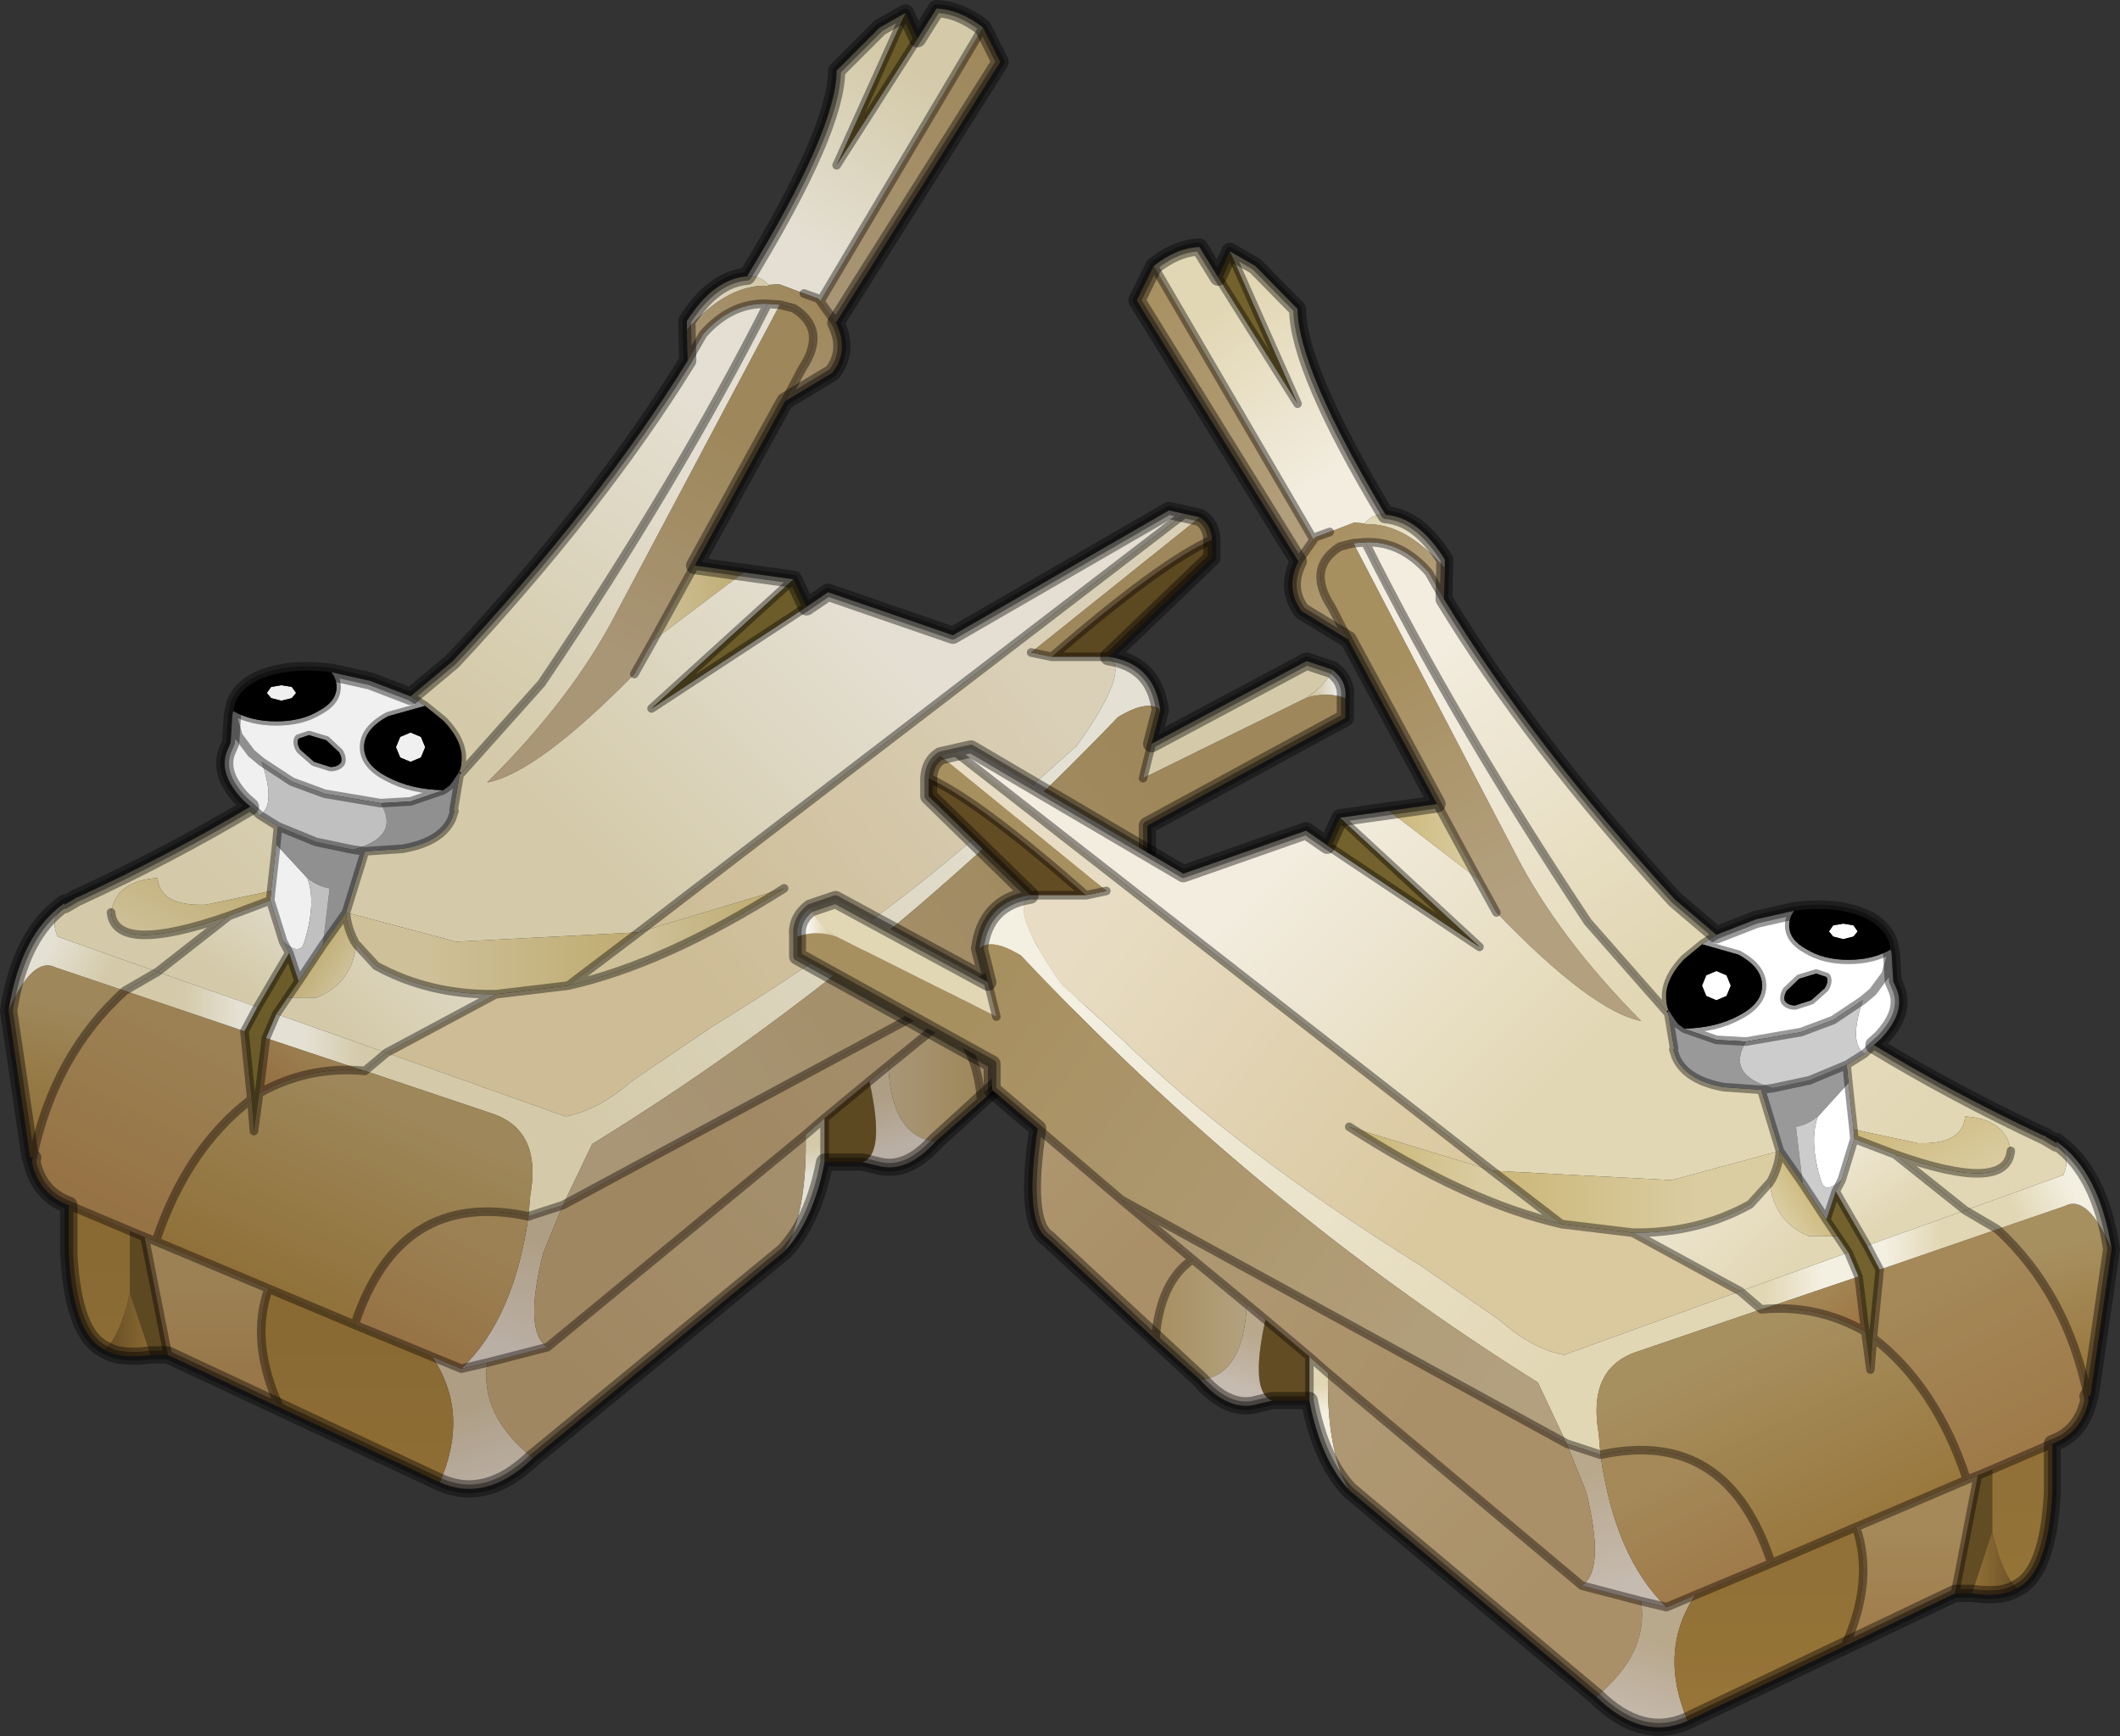
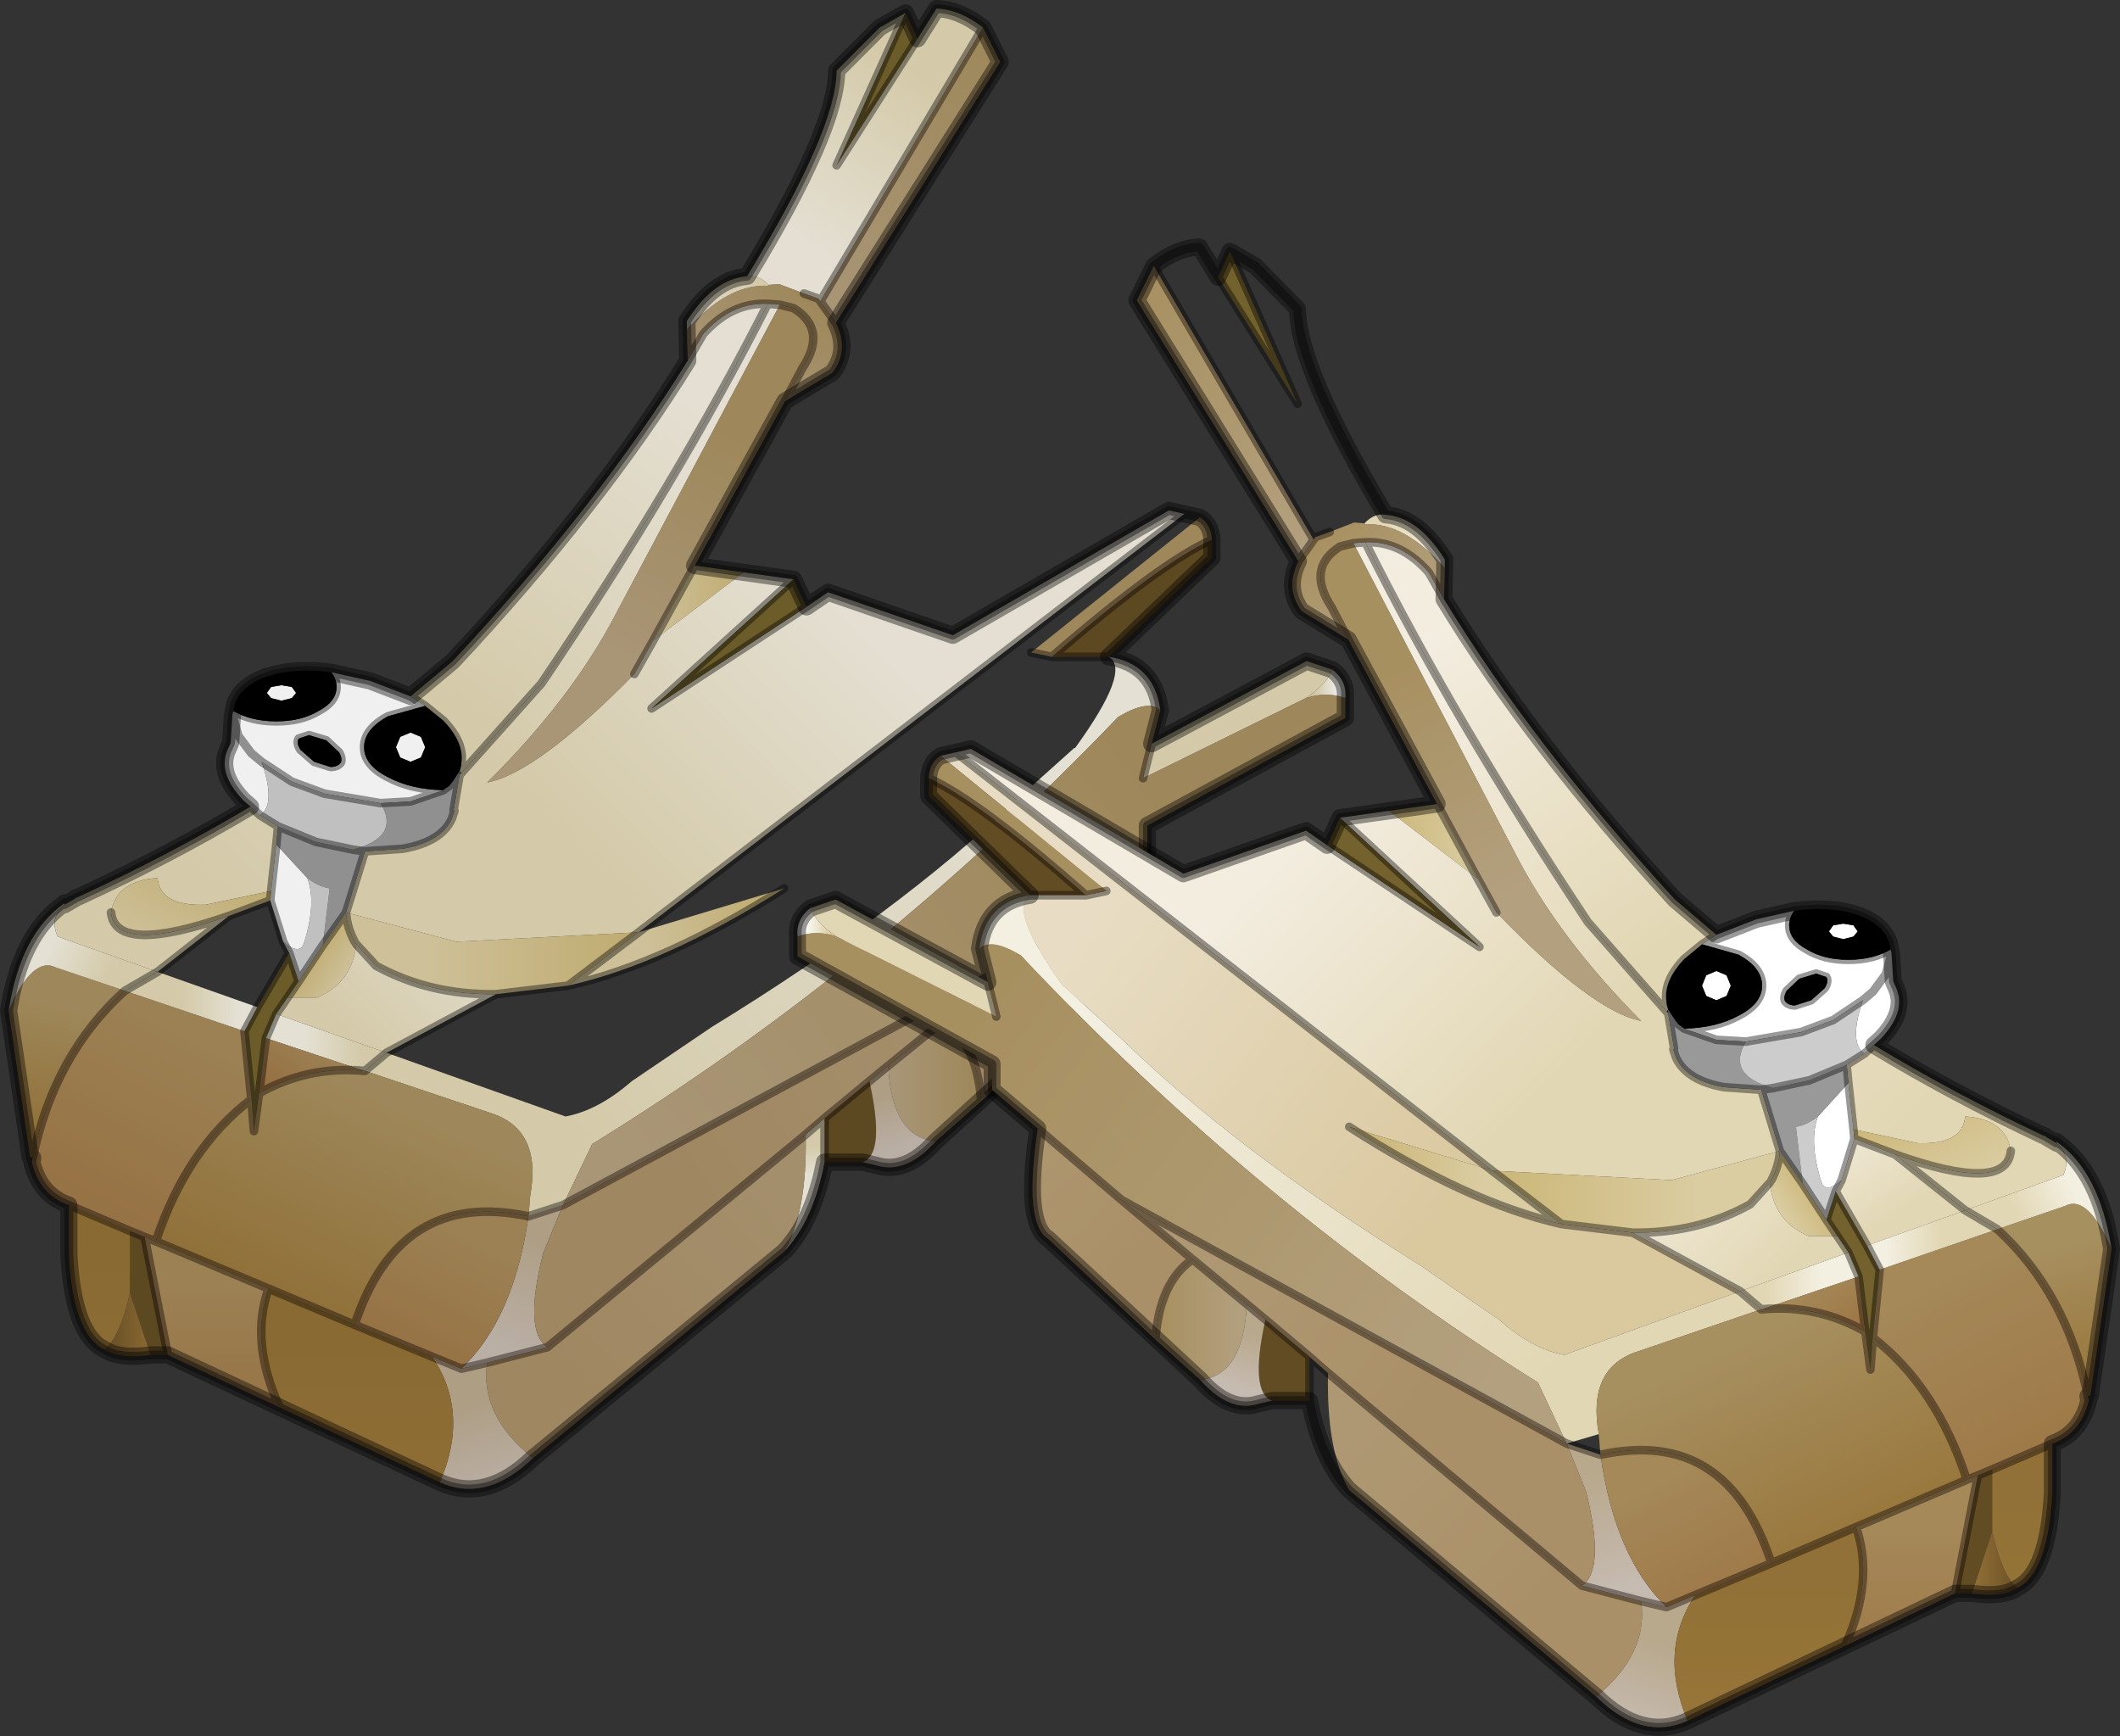
<svg xmlns="http://www.w3.org/2000/svg" xmlns:xlink="http://www.w3.org/1999/xlink" width="123.15px" height="100.85px">
  <rect width="100%" height="100%" fill="#333333" stroke="none" />
  <g transform="matrix(1, 0, 0, 1, -213.4, -149.55)">
    <use xlink:href="#object-0" width="78.65" height="87" transform="matrix(1, 0, 0, 1, 213.4, 149.55)" />
    <use xlink:href="#object-2" width="78.65" height="87" transform="matrix(-0.983, 0, 0, 1, 336.55, 163.4)" />
  </g>
  <defs>
    <g transform="matrix(1, 0, 0, 1, 39.3, 43.5)" id="object-0">
      <use xlink:href="#object-1" width="78.65" height="87" transform="matrix(1, 0, 0, 1, -39.3, -43.5)" />
    </g>
    <g transform="matrix(1, 0, 0, 1, 39.3, 43.5)" id="object-1">
      <path fill-rule="evenodd" fill="url(#gradient-L5f7c56373ef5bdef1e8fbefddbe536c6)" stroke="none" d="M17.8 -41.9L18.8 -39.9L9.25 -24.75L8.35 -26L17.8 -41.9" />
      <path fill-rule="evenodd" fill="url(#gradient-L13c88e21a19d4e183a7a9b8ade54ed14)" stroke="none" d="M9.25 -24.75Q10.05 -23.15 9.05 -21.85L6.3 -20.2L7.3 -22.1Q8.8 -24.35 6.8 -25.6L6 -25.8L5.3 -25.85Q3.2 -25.95 1.55 -24.1L0.65 -22.55L0.6 -24.35Q2.95 -27 5.3 -26.9L5.35 -26.95L5.95 -27L7.4 -26.45L8.25 -26.15L8.35 -26L9.25 -24.75" />
      <path fill-rule="evenodd" fill="url(#gradient-L807857f751500a08afb13c9f23a5da21)" stroke="none" d="M6.3 -20.2L1.05 -10.65L-1.35 -6.3L-2.45 -4.35Q-8.1 1.4 -11 1.95Q-6.1 -2.9 -3.55 -7.8L6 -25.8L6.8 -25.6Q8.8 -24.35 7.3 -22.1L6.3 -20.2" />
      <path fill-rule="evenodd" fill="url(#gradient-L8c276675e7c7513dbf5487e859a6f735)" stroke="none" d="M1.05 -10.65L3.9 -10.25L-1.35 -6.3L1.05 -10.65" />
      <path fill-rule="evenodd" fill="url(#gradient-L3e3a0b434eb8bfec2880ee55a4c3207a)" stroke="none" d="M3.9 -10.25L6.8 -9.85L-1.45 -2.35L7.55 -8.25L8.8 -9.1L16.05 -6.6L28.6 -13.85L29.5 -13.65L-2.2 10.65L-12.8 11.2L-19.2 9.5L-18.1 5.95L-15.9 5.8Q-13.65 5.4 -13.05 4.05L-12.9 3.6L-12.95 3.55L-12.6 1.5L-12.5 1.4L-7.85 -3.8Q0.05 -15.5 5.3 -25.85L6 -25.8L-3.55 -7.8Q-6.1 -2.9 -11 1.95Q-8.1 1.4 -2.45 -4.35L-1.35 -6.3L3.9 -10.25" />
      <path fill-rule="evenodd" fill="#6c5c2a" stroke="none" d="M6.8 -9.85L7.55 -8.25L-1.45 -2.35L6.8 -9.85M31.1 -12.15L31.1 -11.1L25.1 -5.35L21.8 -5.35Q28.15 -10.85 31.1 -12.15M10.8 24L8.6 24L8.6 21.45L11.2 19.3Q12.15 23.55 10.8 24M-29.55 35.2L-30.55 35.2L-31.75 31.6L-31.75 28L-30.9 28.35L-29.55 35.2M13.3 -42.75L14 -41.25L9.3 -33.9L13.3 -42.75M-22.5 11.85L-21.95 13.5L-22.6 14.45L-23.25 15.4L-23.85 16.8L-24.25 20L-24.55 22.2L-24.7 20.35L-25.1 16.4L-24.35 15L-22.5 11.85" />
-       <path fill-rule="evenodd" fill="url(#gradient-L7cabf953fbab28b710bae32f4726b2fd)" stroke="none" d="M29.5 -13.65L30.4 -13.45L20.6 -5.6L21.8 -5.35L25.1 -5.35Q26.45 -4.6 23.15 -0.05L23.1 -0.05L19.75 2.95Q12.9 9.5 2.05 16.15L-2.6 19.3Q-4.55 21 -6.45 21.35L-16.85 17.65L-10.5 14.25L-6.3 13.75Q-0.7 12.5 6.25 8.1L-2.2 10.65L29.5 -13.65" />
      <path fill-rule="evenodd" fill="#c0ad73" stroke="none" d="M30.4 -13.45Q31.05 -13.05 31.1 -12.15Q28.15 -10.85 21.8 -5.35L20.6 -5.6L30.4 -13.45" />
      <path fill-rule="evenodd" fill="url(#gradient-Lc1fd7860e2c94b46fb4d5bcdc252c63b)" stroke="none" d="M25.1 -5.35Q27.75 -4.95 28.1 -2.25Q27.4 -2.9 25.65 -1.85Q11.6 12.8 -4.9 22.95L-6.6 26.5L-8.6 27.15L-8.5 25.95Q-7.8 22.1 -10.8 21.15L-18.1 18.7L-16.85 17.65L-6.45 21.35Q-4.55 21 -2.6 19.3L2.05 16.15Q12.9 9.5 19.75 2.95L23.1 -0.05L23.15 -0.05Q26.45 -4.6 25.1 -5.35" />
      <path fill-rule="evenodd" fill="url(#gradient-L4faf91137a6a3cdb6c96dc4a9c656aa8)" stroke="none" d="M28.1 -2.25L27.6 -0.3L27.1 1.7L36.55 -2.95Q37.75 -3.35 38.85 -2.95L38.85 -1.8L27.35 4.45L27.35 5.95L24.65 8.2L19.7 12.35L-6.6 26.5L-4.9 22.95Q11.6 12.8 25.65 -1.85Q27.4 -2.9 28.1 -2.25" />
      <path fill-rule="evenodd" fill="#d4caa9" stroke="none" d="M27.6 -0.3L36.6 -5.1L38.1 -4.6Q37.75 -3.75 36.55 -2.95L27.1 1.7L27.6 -0.3M-35.6 9L-35.55 8.95L-35.55 9.05L-35.6 9" />
      <path fill-rule="evenodd" fill="url(#gradient-Le227c2ce815c68b897b15d61611da6be)" stroke="none" d="M38.1 -4.6Q38.95 -3.95 38.85 -2.95Q37.75 -3.35 36.55 -2.95Q37.75 -3.75 38.1 -4.6" />
      <path fill-rule="evenodd" fill="url(#gradient-L38d519e4d293b1075b94d37475891fcc)" stroke="none" d="M24.65 8.2Q25.5 13.7 24.05 14.6L17.7 20.45Q17.45 17.1 15.5 15.8L19.7 12.35L24.65 8.2" />
      <path fill-rule="evenodd" fill="url(#gradient-Lb8973fb6f3b276da79b364a87007fb0f)" stroke="none" d="M17.7 20.45L15.05 22.8Q12.5 22.55 12.3 18.4L15.5 15.8Q17.45 17.1 17.7 20.45" />
      <path fill-rule="evenodd" fill="url(#gradient-Laf91bd95133fa49ebe1e7371e5e8cc1f)" stroke="none" d="M15.05 22.8Q13.35 24.7 11.65 24.2L10.8 24Q12.15 23.55 11.2 19.3L12.3 18.4Q12.5 22.55 15.05 22.8" />
      <path fill-rule="evenodd" fill="url(#gradient-Lcc8ce536a0d30ac47ce41a459719697b)" stroke="none" d="M8.6 24Q7.95 27.4 6.25 29.2Q7.6 26.9 7.5 22.4L8.6 21.45L8.6 24" />
      <path fill-rule="evenodd" fill="url(#gradient-L6623ce6c0c2adef37468c21e96d4f2d7)" stroke="none" d="M6.25 29.2L-8.35 41.2Q-11.45 38.7 -11 35.65L-7.5 34.75L7.5 22.4Q7.6 26.9 6.25 29.2" />
      <path fill-rule="evenodd" fill="url(#gradient-Lf57029929e9bf8c99227ee80f34de296)" stroke="none" d="M-8.35 41.2Q-11.05 43.8 -13.75 42.6Q-12 38.55 -14.2 35.3L-12.5 36L-11 35.65Q-11.45 38.7 -8.35 41.2" />
      <path fill-rule="evenodd" fill="url(#gradient-Le9ea09cd3e5c1ddd21d303a376693ba7)" stroke="none" d="M-13.75 42.6L-23.05 38.25Q-24.8 34.45 -23.7 31.35L-18.7 33.45L-14.2 35.3Q-12 38.55 -13.75 42.6" />
      <path fill-rule="evenodd" fill="url(#gradient-Lfc5204d32fa70cb589fabdd96df7515d)" stroke="none" d="M-23.05 38.25L-29.55 35.2L-30.9 28.35L-30.25 28.6L-23.7 31.35Q-24.8 34.45 -23.05 38.25" />
      <path fill-rule="evenodd" fill="url(#gradient-L432bd72a1b52be2cc1d841f4fefabb74)" stroke="none" d="M-30.55 35.2Q-32.35 35.45 -33.2 34.9Q-32.3 34.05 -31.75 31.6L-30.55 35.2" />
      <path fill-rule="evenodd" fill="url(#gradient-L1ee7c24ac5a3572fbc554e011f5e3d5f)" stroke="none" d="M-33.2 34.9Q-35.05 34.05 -35.3 29.35L-35.3 26.5L-31.75 28L-31.75 31.6Q-32.3 34.05 -33.2 34.9" />
      <path fill-rule="evenodd" fill="url(#gradient-L9ee5e03dee67f2176004f7d22c24119a)" stroke="none" d="M-35.3 26.5Q-37 25.9 -37.45 24L-37.4 23.75Q-36.15 17.75 -32.05 14.05L-25.1 16.4L-24.7 20.35Q-28.45 23.2 -30.25 28.6L-30.9 28.35L-31.75 28L-35.3 26.5" />
      <path fill-rule="evenodd" fill="url(#gradient-L6842c87837902ae20f8c98f730bb328e)" stroke="none" d="M-37.55 23.7L-38.8 15.2Q-37.4 12 -36.05 12.7L-32.05 14.05Q-36.15 17.75 -37.4 23.75L-37.55 23.7" />
      <path fill-rule="evenodd" fill="url(#gradient-L9d4d80ea259695a52a48d08fef3d86cf)" stroke="none" d="M-38.8 15.2Q-38.1 10.75 -35.6 9L-35.55 9.05Q-36.45 9.8 -35.95 10.9L-30.15 12.95L-32.05 14.05L-36.05 12.7Q-37.4 12 -38.8 15.2" />
      <path fill-rule="evenodd" fill="url(#gradient-Leec426815b5f50bd10c2d2556e0e3943)" stroke="none" d="M-34.95 8.7L-34.9 8.65L-34.75 8.6Q-29.45 6.15 -24.75 3.35L-24.2 3.85L-23.15 4.5L-23.25 5.55L-23.55 8.25L-27.35 9.05Q-30 9.15 -30.15 7.5Q-32.55 7.65 -32.85 9.5Q-32.6 12 -26 9.7L-30.15 12.95L-35.95 10.9Q-36.45 9.8 -35.55 9.05L-34.95 8.7" />
      <path fill-rule="evenodd" fill="#f0f0f0" stroke="none" d="M-24.75 3.35L-25.15 3Q-26.65 1.45 -26.1 0.1L-25.9 -0.35L-25.8 -1.95L-25.75 -2.2Q-24.7 -1.6 -23.25 -1.6Q-21.8 -1.6 -20.8 -2.2Q-19.75 -2.75 -19.75 -3.6Q-19.75 -4.05 -20.05 -4.45L-17.8 -3.95L-15.45 -3.05L-14.6 -2.5L-16.75 -1.9Q-18.15 -1.15 -18.15 -0.1Q-18.15 0.95 -16.75 1.65Q-15.45 2.35 -13.55 2.4L-15.45 3.05L-17.2 3.15L-20.45 2.6L-22.35 1.9L-24.1 0.75L-24.7 0.25L-25.45 -0.75L-25.8 -1.95L-25.45 -0.75L-24.7 0.25L-24.1 0.75Q-23.25 3.25 -24.2 3.85L-24.75 3.35M-22.1 -3.25L-22.35 -2.95L-22.95 -2.8L-23.55 -2.95L-23.8 -3.25L-23.55 -3.6L-22.95 -3.7L-22.35 -3.6L-22.1 -3.25M-20.35 -0.5L-21.35 -0.8L-21.95 -0.6Q-22.1 -0.35 -21.85 0.05L-21.05 0.75L-20.1 1.05Q-19.7 1.05 -19.5 0.8Q-19.4 0.55 -19.6 0.2L-20.35 -0.5M-15.45 -0.95L-14.85 -0.7L-14.6 -0.1L-14.85 0.5L-15.45 0.75L-16.05 0.5L-16.3 -0.1L-16.05 -0.7L-15.45 -0.95M-23.25 5.55L-21.45 7.5Q-20.9 8.95 -21.65 11.3Q-21.9 12 -22.85 11.2L-23.6 8.8L-23.55 8.25L-23.25 5.55" />
      <path fill-rule="evenodd" fill="#000000" stroke="none" d="M-25.75 -2.2L-25.65 -2.65Q-25.1 -4.05 -22.8 -4.45Q-21.5 -4.65 -20.05 -4.45Q-19.75 -4.05 -19.75 -3.6Q-19.75 -2.75 -20.8 -2.2Q-21.8 -1.6 -23.25 -1.6Q-24.7 -1.6 -25.75 -2.2M-22.1 -3.25L-22.35 -3.6L-22.95 -3.7L-23.55 -3.6L-23.8 -3.25L-23.55 -2.95L-22.95 -2.8L-22.35 -2.95L-22.1 -3.25M-20.35 -0.5L-19.6 0.2Q-19.4 0.55 -19.5 0.8Q-19.7 1.05 -20.1 1.05L-21.05 0.75L-21.85 0.05Q-22.1 -0.35 -21.95 -0.6L-21.35 -0.8L-20.35 -0.5M-13.55 2.4Q-15.45 2.35 -16.75 1.65Q-18.15 0.95 -18.15 -0.1Q-18.15 -1.15 -16.75 -1.9L-14.6 -2.5L-13.55 -1.65Q-12.3 -0.35 -12.5 0.85L-12.5 0.95L-12.55 1.15L-12.6 1.3L-13 1.9L-13.2 2.15L-13.55 2.4M-15.45 -0.95L-16.05 -0.7L-16.3 -0.1L-16.05 0.5L-15.45 0.75L-14.85 0.5L-14.6 -0.1L-14.85 -0.7L-15.45 -0.95" />
      <path fill-rule="evenodd" fill="url(#gradient-L80964d1d3652ac4da87850c7f538d831)" stroke="none" d="M-15.45 -3.05L-13 -5.1Q-4.55 -14.15 0.65 -22.55L1.55 -24.1Q3.2 -25.95 5.3 -25.85Q0.05 -15.5 -7.85 -3.8L-12.5 1.4L-12.6 1.3L-12.55 1.15L-12.5 0.95L-12.5 0.85Q-12.3 -0.35 -13.55 -1.65L-14.6 -2.5L-15.45 -3.05" />
      <path fill-rule="evenodd" fill="url(#gradient-Ld5c8c484cf3e4a407ac202c6066afdf0)" stroke="none" d="M0.6 -24.35L0.6 -24.85Q2.15 -27.3 4.1 -27.45Q4.75 -27.55 5.3 -27L5.35 -26.95L5.3 -26.9Q2.95 -27 0.6 -24.35" />
      <path fill-rule="evenodd" fill="url(#gradient-Lf744a1627d6d36b3fe8d0a72a7820c06)" stroke="none" d="M4.1 -27.45Q9.3 -36 9.3 -39.4L11.8 -41.9L13.3 -42.75L9.3 -33.9L14 -41.25L15.1 -43Q16.45 -42.95 17.8 -41.9L8.35 -26L8.25 -26.15L7.4 -26.45L5.95 -27L5.35 -26.95L5.3 -27Q4.75 -27.55 4.1 -27.45" />
      <path fill-rule="evenodd" fill="#909090" stroke="none" d="M-12.6 1.5L-12.95 3.55L-12.9 3.6L-13.05 4.05Q-13.65 5.4 -15.9 5.8L-18.1 5.95L-19.2 9.5L-20.05 10.7L-20.55 11.4L-20.15 8.1Q-20.8 8 -21.45 7.5L-23.25 5.55L-23.15 4.5L-20.95 5.4L-18.8 5.85Q-16 5.1 -17.2 3.15L-15.45 3.05L-13.55 2.4L-13.2 2.15L-13 1.9L-12.6 1.3L-12.6 1.5M-18.1 5.95L-18.8 5.85L-18.1 5.95" />
      <path fill-rule="evenodd" fill="url(#gradient-Ld567604d31f7d516a623613ec8293dd2)" stroke="none" d="M-19.2 9.5L-12.8 11.2L-2.2 10.65L-6.3 13.75L-10.5 14.25Q-14.35 14.3 -17.45 12.6L-18.6 11.35L-18.7 11.2Q-19.15 10.35 -19.2 9.5" />
      <path fill-rule="evenodd" fill="url(#gradient-Laaa5dd2e860e70616375ef90e4fea722)" stroke="none" d="M-16.85 17.65L-18.1 18.7L-18.15 18.7L-23.85 16.8L-23.25 15.4L-16.85 17.65" />
      <path fill-rule="evenodd" fill="url(#gradient-L7d913f745ad190e603d70b1845faa04e)" stroke="none" d="M-18.1 18.7L-10.8 21.15Q-7.8 22.1 -8.5 25.95L-8.6 27.15Q-16.1 25.55 -18.7 33.45L-23.7 31.35L-30.25 28.6Q-28.45 23.2 -24.7 20.35L-24.55 22.2L-24.25 20Q-21.4 18.4 -18.15 18.7L-18.1 18.7" />
      <path fill-rule="evenodd" fill="url(#gradient-Le148ea7f7294b0eae82759bbf5b1dde8)" stroke="none" d="M-8.6 27.15L-6.6 26.5L-7.75 29.3Q-8.9 33.85 -7.5 34.75L-11 35.65L-12.5 36Q-9.45 33.1 -8.6 27.15" />
      <path fill-rule="evenodd" fill="url(#gradient-Le40f5cf7b980295bc07928b47c6ea3c4)" stroke="none" d="M8.6 21.45L7.5 22.4L-7.5 34.75Q-8.9 33.85 -7.75 29.3L-6.6 26.5L19.7 12.35L15.5 15.8L12.3 18.4L11.2 19.3L8.6 21.45" />
      <path fill-rule="evenodd" fill="#c0c0c0" stroke="none" d="M-17.2 3.15Q-16 5.1 -18.8 5.85L-20.95 5.4L-23.15 4.5L-24.2 3.85Q-23.25 3.25 -24.1 0.75L-22.35 1.9L-20.45 2.6L-17.2 3.15M-21.45 7.5Q-20.8 8 -20.15 8.1L-20.55 11.4L-21.95 13.5L-22.5 11.85L-22.85 11.2Q-21.9 12 -21.65 11.3Q-20.9 8.95 -21.45 7.5" />
      <path fill-rule="evenodd" fill="url(#gradient-Lc3c6f83eee5434fb8d44248d849b591e)" stroke="none" d="M-19.2 9.5Q-19.15 10.35 -18.7 11.2L-18.6 11.35Q-18.85 13.6 -20.9 14.45L-22.6 14.45L-21.95 13.5L-20.55 11.4L-20.05 10.7L-19.2 9.5" />
      <path fill-rule="evenodd" fill="url(#gradient-L1de8525b07e5a6b39fc0a6bbd84a53d6)" stroke="none" d="M-18.6 11.35L-17.45 12.6Q-14.35 14.3 -10.5 14.25L-16.85 17.65L-23.25 15.4L-22.6 14.45L-20.9 14.45Q-18.85 13.6 -18.6 11.35" />
      <path fill-rule="evenodd" fill="url(#gradient-L95f830278ed3a3480b8a8a64bdbe2325)" stroke="none" d="M-6.3 13.75L-2.2 10.65L6.25 8.1Q-0.7 12.5 -6.3 13.75" />
      <path fill-rule="evenodd" fill="url(#gradient-L8003177af43dbdf67657547105448da9)" stroke="none" d="M-32.85 9.5Q-32.55 7.65 -30.15 7.5Q-30 9.15 -27.35 9.05L-23.55 8.25L-23.6 8.8L-26 9.7Q-32.6 12 -32.85 9.5" />
-       <path fill-rule="evenodd" fill="url(#gradient-Le70e345e13a6a7f14759c5e6a5aef76b)" stroke="none" d="M-26 9.7L-23.6 8.8L-22.85 11.2L-22.5 11.85L-24.35 15L-30.15 12.95L-26 9.7" />
      <path fill-rule="evenodd" fill="url(#gradient-L620f56266d22347fb13ff7b4629104ed)" stroke="none" d="M-32.05 14.05L-30.15 12.95L-24.35 15L-25.1 16.4L-32.05 14.05" />
      <path fill-rule="evenodd" fill="url(#gradient-L81b02665a8448cf4c05d6e5695f47551)" stroke="none" d="M-24.25 20L-23.85 16.8L-18.15 18.7Q-21.4 18.4 -24.25 20" />
      <path fill-rule="evenodd" fill="url(#gradient-L2be8f67f2bd4fd7eb35b2d25e1a46d94)" stroke="none" d="M-18.7 33.45Q-16.1 25.55 -8.6 27.15Q-9.45 33.1 -12.5 36L-14.2 35.3L-18.7 33.45" />
      <path fill="none" stroke="#000000" stroke-opacity="0.4" stroke-width="0.5" stroke-linecap="round" stroke-linejoin="round" d="M17.8 -41.9L18.8 -39.9L9.25 -24.75Q10.05 -23.15 9.05 -21.85L6.3 -20.2L1.05 -10.65L3.9 -10.25L6.8 -9.85L7.55 -8.25L8.8 -9.1L16.05 -6.6L28.6 -13.85L29.5 -13.65L30.4 -13.45Q31.05 -13.05 31.1 -12.15L31.1 -11.1L25.1 -5.35Q27.75 -4.95 28.1 -2.25L27.6 -0.3L36.6 -5.1L38.1 -4.6Q38.95 -3.95 38.85 -2.95L38.85 -1.8L27.35 4.45L27.35 5.95L24.65 8.2Q25.5 13.7 24.05 14.6L17.7 20.45L15.05 22.8Q13.35 24.7 11.65 24.2L10.8 24L8.6 24Q7.95 27.4 6.25 29.2L-8.35 41.2Q-11.05 43.8 -13.75 42.6L-23.05 38.25L-29.55 35.2L-30.55 35.2Q-32.35 35.45 -33.2 34.9Q-35.05 34.05 -35.3 29.35L-35.3 26.5Q-37 25.9 -37.45 24L-37.55 23.7L-38.8 15.2Q-38.1 10.75 -35.6 9L-35.55 8.95L-34.95 8.7L-34.9 8.65L-34.75 8.6Q-29.45 6.15 -24.75 3.35L-25.15 3Q-26.65 1.45 -26.1 0.1L-25.9 -0.35L-25.8 -1.95L-25.75 -2.2L-25.65 -2.65Q-25.1 -4.05 -22.8 -4.45Q-21.5 -4.65 -20.05 -4.45L-17.8 -3.95L-15.45 -3.05L-13 -5.1Q-4.55 -14.15 0.65 -22.55L0.6 -24.35L0.6 -24.85Q2.15 -27.3 4.1 -27.45Q9.3 -36 9.3 -39.4L11.8 -41.9L13.3 -42.75L14 -41.25L15.1 -43Q16.45 -42.95 17.8 -41.9L8.35 -26L9.25 -24.75M7.4 -26.45L8.25 -26.15L8.35 -26M5.3 -25.85L6 -25.8L6.8 -25.6Q8.8 -24.35 7.3 -22.1L6.3 -20.2M13.3 -42.75L9.3 -33.9L14 -41.25M0.65 -22.55L1.55 -24.1Q3.2 -25.95 5.3 -25.85Q0.05 -15.5 -7.85 -3.8L-12.5 1.4L-12.6 1.5L-12.95 3.55L-12.9 3.6L-13.05 4.05Q-13.65 5.4 -15.9 5.8L-18.1 5.95L-19.2 9.5Q-19.15 10.35 -18.7 11.2M-2.2 10.65L29.5 -13.65M-16.85 17.65L-18.1 18.7L-18.15 18.7Q-21.4 18.4 -24.25 20L-23.85 16.8L-23.25 15.4L-22.6 14.45L-21.95 13.5L-22.5 11.85L-22.85 11.2L-23.6 8.8L-26 9.7Q-32.6 12 -32.85 9.5M-8.6 27.15L-6.6 26.5L19.7 12.35L15.5 15.8L12.3 18.4L11.2 19.3L8.6 21.45L8.6 24M21.8 -5.35L20.6 -5.6M25.1 -5.35L21.8 -5.35Q28.15 -10.85 31.1 -12.15M27.1 1.7L27.6 -0.3M8.6 21.45L7.5 22.4L-7.5 34.75L-11 35.65L-12.5 36L-14.2 35.3L-18.7 33.45L-23.7 31.35L-30.25 28.6L-30.9 28.35L-31.75 28L-35.3 26.5M15.5 15.8Q17.45 17.1 17.7 20.45M19.7 12.35L24.65 8.2M-24.1 0.75L-24.7 0.25L-25.45 -0.75L-25.8 -1.95M-20.35 -0.5L-19.6 0.2Q-19.4 0.55 -19.5 0.8Q-19.7 1.05 -20.1 1.05L-21.05 0.75L-21.85 0.05Q-22.1 -0.35 -21.95 -0.6L-21.35 -0.8L-20.35 -0.5M-20.05 -4.45Q-19.75 -4.05 -19.75 -3.6Q-19.75 -2.75 -20.8 -2.2Q-21.8 -1.6 -23.25 -1.6Q-24.7 -1.6 -25.75 -2.2M-13.55 2.4Q-15.45 2.35 -16.75 1.65Q-18.15 0.95 -18.15 -0.1Q-18.15 -1.15 -16.75 -1.9L-14.6 -2.5L-15.45 -3.05M-14.6 -2.5L-13.55 -1.65Q-12.3 -0.35 -12.5 0.85L-12.5 0.95L-12.55 1.15L-12.6 1.3L-12.55 1.15M-1.35 -6.3L-2.45 -4.35M-12.6 1.3L-12.6 1.5M-12.6 1.3L-13 1.9L-13.2 2.15L-13.55 2.4L-15.45 3.05L-17.2 3.15L-20.45 2.6L-22.35 1.9L-24.1 0.75M-18.8 5.85L-18.1 5.95M-18.6 11.35L-17.45 12.6Q-14.35 14.3 -10.5 14.25L-6.3 13.75L-2.2 10.65M6.25 8.1Q-0.7 12.5 -6.3 13.75M-20.05 10.7L-19.2 9.5M-16.85 17.65L-10.5 14.25M-24.2 3.85L-23.15 4.5L-20.95 5.4L-18.8 5.85M-23.15 4.5L-23.25 5.55L-23.55 8.25L-23.6 8.8M-20.55 11.4L-20.05 10.7M-24.2 3.85L-24.75 3.35M-21.95 13.5L-20.55 11.4M-35.55 9.05L-34.95 8.7M-37.4 23.75Q-36.15 17.75 -32.05 14.05L-30.15 12.95L-26 9.7M-37.45 24L-37.4 23.75M-24.35 15L-25.1 16.4L-24.7 20.35L-24.55 22.2L-24.25 20M-24.35 15L-22.5 11.85M-18.7 33.45Q-16.1 25.55 -8.6 27.15M-30.25 28.6Q-28.45 23.2 -24.7 20.35M-23.7 31.35Q-24.8 34.45 -23.05 38.25M-29.55 35.2L-30.9 28.35M1.05 -10.65L-1.35 -6.3M7.55 -8.25L-1.45 -2.35L6.8 -9.85" />
      <path fill-rule="evenodd" fill="#250000" fill-opacity="0.22" stroke="none" d="M18.8 -39.9L9.25 -24.75Q10.05 -23.15 9.05 -21.85L6.3 -20.2L-2.45 -4.35Q-8.1 1.4 -11 1.95Q-6.1 -2.9 -3.55 -7.8L6 -25.8L5.3 -25.85Q3.2 -25.95 1.55 -24.1L0.65 -22.55L0.6 -24.35Q2.95 -27 5.3 -26.9L5.35 -26.95L5.95 -27L8.25 -26.15L8.35 -26L17.8 -41.9L18.8 -39.9M21.8 -5.35L20.6 -5.6L30.4 -13.45Q31.05 -13.05 31.1 -12.15L31.1 -11.1L25.1 -5.35L21.8 -5.35M28.1 -2.25L27.1 1.7L36.55 -2.95Q37.75 -3.35 38.85 -2.95L38.85 -1.8L27.35 4.45L27.35 5.95L24.65 8.2Q25.5 13.7 24.05 14.6L15.05 22.8Q13.35 24.7 11.65 24.2L10.8 24L8.6 24L8.6 21.45L7.5 22.4Q7.6 26.9 6.25 29.2L-8.35 41.2Q-11.05 43.8 -13.75 42.6L-29.55 35.2L-30.55 35.2Q-32.35 35.45 -33.2 34.9Q-35.05 34.05 -35.3 29.35L-35.3 26.5Q-37 25.9 -37.45 24L-37.4 23.75L-37.55 23.7L-38.8 15.2Q-37.4 12 -36.05 12.7L-25.1 16.4L-24.55 22.2L-23.85 16.8L-18.15 18.7L-18.1 18.7L-10.8 21.15Q-7.8 22.1 -8.5 25.95L-8.6 27.15L-6.6 26.5L-4.9 22.95Q11.6 12.8 25.65 -1.85Q27.4 -2.9 28.1 -2.25" />
      <path fill="none" stroke="#000000" stroke-opacity="0.4" stroke-width="1" stroke-linecap="round" stroke-linejoin="round" d="M11.8 -41.9L9.3 -39.4Q9.3 -36 4.1 -27.45Q2.15 -27.3 0.6 -24.85L0.65 -22.55Q-4.55 -14.15 -13 -5.1L-15.45 -3.05L-17.8 -3.95L-20.05 -4.45Q-21.5 -4.65 -22.8 -4.45Q-25.1 -4.05 -25.65 -2.65L-25.75 -2.2L-25.8 -1.95L-25.9 -0.35L-26.1 0.1Q-26.65 1.45 -25.15 3L-24.75 3.35Q-29.45 6.15 -34.75 8.6L-34.9 8.65L-34.95 8.7L-35.55 9.05L-35.55 8.95L-35.6 9Q-38.1 10.75 -38.8 15.2L-37.55 23.7L-37.4 23.75L-37.45 24Q-37 25.9 -35.3 26.5L-35.3 29.35Q-35.05 34.05 -33.2 34.9Q-32.35 35.45 -30.55 35.2L-29.55 35.2L-13.75 42.6Q-11.05 43.8 -8.35 41.2L6.25 29.2Q7.95 27.4 8.6 24L10.8 24L11.65 24.2Q13.35 24.7 15.05 22.8L24.05 14.6Q25.5 13.7 24.65 8.2L27.35 5.95L27.35 4.45L38.85 -1.8L38.85 -2.95Q38.95 -3.95 38.1 -4.6L36.6 -5.1L27.6 -0.3L28.1 -2.25Q27.75 -4.95 25.1 -5.35L31.1 -11.1L31.1 -12.15Q31.05 -13.05 30.4 -13.45L28.6 -13.85L16.05 -6.6L8.8 -9.1L7.55 -8.25L6.8 -9.85L1.05 -10.65L6.3 -20.2L9.05 -21.85Q10.05 -23.15 9.25 -24.75L18.8 -39.9L17.8 -41.9Q16.45 -42.95 15.1 -43L14 -41.25L13.3 -42.75L11.8 -41.9" />
    </g>
    <linearGradient gradientTransform="matrix(0.006, -0.01, 0.001, 0.001, 13.7, -33.2)" gradientUnits="userSpaceOnUse" spreadMethod="pad" id="gradient-L5f7c56373ef5bdef1e8fbefddbe536c6" x1="-819.2" x2="819.2">
      <stop offset="0" stop-color="#cec098" stop-opacity="1" />
      <stop offset="1" stop-color="#c0ad73" stop-opacity="1" />
    </linearGradient>
    <linearGradient gradientTransform="matrix(0.002, -0.004, 0.004, 0.003, 5.3, -23.85)" gradientUnits="userSpaceOnUse" spreadMethod="pad" id="gradient-L13c88e21a19d4e183a7a9b8ade54ed14" x1="-819.2" x2="819.2">
      <stop offset="0" stop-color="#cec098" stop-opacity="1" />
      <stop offset="1" stop-color="#c0ad73" stop-opacity="1" />
    </linearGradient>
    <linearGradient gradientTransform="matrix(0.004, -0.008, 0.002, 0.001, -0.5, -12.2)" gradientUnits="userSpaceOnUse" spreadMethod="pad" id="gradient-L807857f751500a08afb13c9f23a5da21" x1="-819.2" x2="819.2">
      <stop offset="0" stop-color="#cec098" stop-opacity="1" />
      <stop offset="1" stop-color="#c0ad73" stop-opacity="1" />
    </linearGradient>
    <linearGradient gradientTransform="matrix(0.003, 0, 0, 0.003, 1.25, -8.5)" gradientUnits="userSpaceOnUse" spreadMethod="pad" id="gradient-L8c276675e7c7513dbf5487e859a6f735" x1="-819.2" x2="819.2">
      <stop offset="0" stop-color="#cec098" stop-opacity="1" />
      <stop offset="1" stop-color="#c0ad73" stop-opacity="1" />
    </linearGradient>
    <linearGradient gradientTransform="matrix(0.009, -0.009, 0.011, 0.011, 0.45, -2.8)" gradientUnits="userSpaceOnUse" spreadMethod="pad" id="gradient-L3e3a0b434eb8bfec2880ee55a4c3207a" x1="-819.2" x2="819.2">
      <stop offset="0" stop-color="#d4caa9" stop-opacity="1" />
      <stop offset="1" stop-color="#e4dfd2" stop-opacity="1" />
    </linearGradient>
    <linearGradient gradientTransform="matrix(0.013, -0.01, 0.004, 0.005, 10.5, 3.8)" gradientUnits="userSpaceOnUse" spreadMethod="pad" id="gradient-L7cabf953fbab28b710bae32f4726b2fd" x1="-819.2" x2="819.2">
      <stop offset="0" stop-color="#cdbc95" stop-opacity="1" />
      <stop offset="1" stop-color="#dad0b8" stop-opacity="1" />
    </linearGradient>
    <linearGradient gradientTransform="matrix(0.017, -0.013, 0.005, 0.006, 5.45, 8.95)" gradientUnits="userSpaceOnUse" spreadMethod="pad" id="gradient-Lc1fd7860e2c94b46fb4d5bcdc252c63b" x1="-819.2" x2="819.2">
      <stop offset="0" stop-color="#d4caa9" stop-opacity="1" />
      <stop offset="1" stop-color="#e4e0d3" stop-opacity="1" />
    </linearGradient>
    <linearGradient gradientTransform="matrix(0.018, -0.014, 0.003, 0.004, 13.05, 12.8)" gradientUnits="userSpaceOnUse" spreadMethod="pad" id="gradient-L4faf91137a6a3cdb6c96dc4a9c656aa8" x1="-819.2" x2="819.2">
      <stop offset="0" stop-color="#cec098" stop-opacity="1" />
      <stop offset="1" stop-color="#c0ad73" stop-opacity="1" />
    </linearGradient>
    <linearGradient gradientTransform="matrix(0.001, 0, 0, 0.001, 37.7, -3.8)" gradientUnits="userSpaceOnUse" spreadMethod="pad" id="gradient-Le227c2ce815c68b897b15d61611da6be" x1="-819.2" x2="819.2">
      <stop offset="0" stop-color="#cec098" stop-opacity="1" />
      <stop offset="1" stop-color="#f0f0f0" stop-opacity="1" />
    </linearGradient>
    <linearGradient gradientTransform="matrix(0.006, -0.006, 0.002, 0.002, 23.3, 11.65)" gradientUnits="userSpaceOnUse" spreadMethod="pad" id="gradient-L38d519e4d293b1075b94d37475891fcc" x1="-819.2" x2="819.2">
      <stop offset="0" stop-color="#c2ad7d" stop-opacity="1" />
      <stop offset="1" stop-color="#c8b78a" stop-opacity="1" />
    </linearGradient>
    <linearGradient gradientTransform="matrix(0.003, 0, 0, 0.004, 15, 19.3)" gradientUnits="userSpaceOnUse" spreadMethod="pad" id="gradient-Lb8973fb6f3b276da79b364a87007fb0f" x1="-819.2" x2="819.2">
      <stop offset="0" stop-color="#cec098" stop-opacity="1" />
      <stop offset="1" stop-color="#c0ad73" stop-opacity="1" />
    </linearGradient>
    <linearGradient gradientTransform="matrix(0, 0.002, -0.003, 0.001, 12.45, 21.6)" gradientUnits="userSpaceOnUse" spreadMethod="pad" id="gradient-Laf91bd95133fa49ebe1e7371e5e8cc1f" x1="-819.2" x2="819.2">
      <stop offset="0" stop-color="#d4caa9" stop-opacity="1" />
      <stop offset="1" stop-color="#e4e0d3" stop-opacity="1" />
    </linearGradient>
    <linearGradient gradientTransform="matrix(0, 0.001, -0.001, 0, 7.45, 23.9)" gradientUnits="userSpaceOnUse" spreadMethod="pad" id="gradient-Lcc8ce536a0d30ac47ce41a459719697b" x1="-819.2" x2="819.2">
      <stop offset="0" stop-color="#d4caa9" stop-opacity="1" />
      <stop offset="1" stop-color="#e4e0d3" stop-opacity="1" />
    </linearGradient>
    <linearGradient gradientTransform="matrix(0.007, -0.007, 0.003, 0.003, -0.55, 30.6)" gradientUnits="userSpaceOnUse" spreadMethod="pad" id="gradient-L6623ce6c0c2adef37468c21e96d4f2d7" x1="-819.2" x2="819.2">
      <stop offset="0" stop-color="#c2ad7d" stop-opacity="1" />
      <stop offset="1" stop-color="#c8b78a" stop-opacity="1" />
    </linearGradient>
    <linearGradient gradientTransform="matrix(0.001, 0.003, -0.003, 0.001, -11.35, 40.55)" gradientUnits="userSpaceOnUse" spreadMethod="pad" id="gradient-Lf57029929e9bf8c99227ee80f34de296" x1="-819.2" x2="819.2">
      <stop offset="0" stop-color="#d4caa9" stop-opacity="1" />
      <stop offset="1" stop-color="#e4e0d3" stop-opacity="1" />
    </linearGradient>
    <linearGradient gradientTransform="matrix(0, 0.004, -0.007, 0, -18.5, 37.8)" gradientUnits="userSpaceOnUse" spreadMethod="pad" id="gradient-Le9ea09cd3e5c1ddd21d303a376693ba7" x1="-819.2" x2="819.2">
      <stop offset="0" stop-color="#a58841" stop-opacity="1" />
      <stop offset="1" stop-color="#ac8c43" stop-opacity="1" />
    </linearGradient>
    <linearGradient gradientTransform="matrix(0, 0.006, -0.005, 0, -26.95, 36.25)" gradientUnits="userSpaceOnUse" spreadMethod="pad" id="gradient-Lfc5204d32fa70cb589fabdd96df7515d" x1="-819.2" x2="819.2">
      <stop offset="0" stop-color="#bda56b" stop-opacity="1" />
      <stop offset="1" stop-color="#b48d52" stop-opacity="1" />
    </linearGradient>
    <linearGradient gradientTransform="matrix(0.002, 0, 0, 0.002, -31.9, 33.45)" gradientUnits="userSpaceOnUse" spreadMethod="pad" id="gradient-L432bd72a1b52be2cc1d841f4fefabb74" x1="-819.2" x2="819.2">
      <stop offset="0" stop-color="#725d2d" stop-opacity="1" />
      <stop offset="1" stop-color="#ac8c43" stop-opacity="1" />
    </linearGradient>
    <linearGradient gradientTransform="matrix(0, 0.006, -0.002, 0, -33.5, 34.15)" gradientUnits="userSpaceOnUse" spreadMethod="pad" id="gradient-L1ee7c24ac5a3572fbc554e011f5e3d5f" x1="-819.2" x2="819.2">
      <stop offset="0" stop-color="#a58841" stop-opacity="1" />
      <stop offset="1" stop-color="#ac8c43" stop-opacity="1" />
    </linearGradient>
    <linearGradient gradientTransform="matrix(-0.004, 0.008, -0.006, -0.003, -31.75, 23.1)" gradientUnits="userSpaceOnUse" spreadMethod="pad" id="gradient-L9ee5e03dee67f2176004f7d22c24119a" x1="-819.2" x2="819.2">
      <stop offset="0" stop-color="#bda56b" stop-opacity="1" />
      <stop offset="1" stop-color="#b48d52" stop-opacity="1" />
    </linearGradient>
    <linearGradient gradientTransform="matrix(-0.002, 0.005, -0.004, -0.001, -36.65, 19.25)" gradientUnits="userSpaceOnUse" spreadMethod="pad" id="gradient-L6842c87837902ae20f8c98f730bb328e" x1="-819.2" x2="819.2">
      <stop offset="0" stop-color="#c0ad73" stop-opacity="1" />
      <stop offset="1" stop-color="#ac8c43" stop-opacity="1" />
    </linearGradient>
    <linearGradient gradientTransform="matrix(-0.002, -0.001, 0.002, -0.004, -35.2, 13.3)" gradientUnits="userSpaceOnUse" spreadMethod="pad" id="gradient-L9d4d80ea259695a52a48d08fef3d86cf" x1="-819.2" x2="819.2">
      <stop offset="0" stop-color="#d4caa9" stop-opacity="1" />
      <stop offset="1" stop-color="#e4e0d3" stop-opacity="1" />
    </linearGradient>
    <linearGradient gradientTransform="matrix(0.015, -0.014, 0.003, 0.003, -15.6, -4.2)" gradientUnits="userSpaceOnUse" spreadMethod="pad" id="gradient-Leec426815b5f50bd10c2d2556e0e3943" x1="-819.2" x2="819.2">
      <stop offset="0" stop-color="#d4caa9" stop-opacity="1" />
      <stop offset="1" stop-color="#e4dfd2" stop-opacity="1" />
    </linearGradient>
    <linearGradient gradientTransform="matrix(0.008, -0.011, 0.003, 0.002, -5.9, -11.4)" gradientUnits="userSpaceOnUse" spreadMethod="pad" id="gradient-L80964d1d3652ac4da87850c7f538d831" x1="-819.2" x2="819.2">
      <stop offset="0" stop-color="#d4caa9" stop-opacity="1" />
      <stop offset="1" stop-color="#e4dfd2" stop-opacity="1" />
    </linearGradient>
    <linearGradient gradientTransform="matrix(-0.002, 0.002, -0.001, -0.001, 2.9, -25.75)" gradientUnits="userSpaceOnUse" spreadMethod="pad" id="gradient-Ld5c8c484cf3e4a407ac202c6066afdf0" x1="-819.2" x2="819.2">
      <stop offset="0" stop-color="#d4caa9" stop-opacity="1" />
      <stop offset="1" stop-color="#e4dfd2" stop-opacity="1" />
    </linearGradient>
    <linearGradient gradientTransform="matrix(-0.004, 0.006, -0.003, -0.002, 10.25, -34.7)" gradientUnits="userSpaceOnUse" spreadMethod="pad" id="gradient-Lf744a1627d6d36b3fe8d0a72a7820c06" x1="-819.2" x2="819.2">
      <stop offset="0" stop-color="#d4caa9" stop-opacity="1" />
      <stop offset="1" stop-color="#e4dfd2" stop-opacity="1" />
    </linearGradient>
    <linearGradient gradientTransform="matrix(0.007, 0, 0, 0.003, -8.8, 11.85)" gradientUnits="userSpaceOnUse" spreadMethod="pad" id="gradient-Ld567604d31f7d516a623613ec8293dd2" x1="-819.2" x2="819.2">
      <stop offset="0" stop-color="#cec098" stop-opacity="1" />
      <stop offset="1" stop-color="#c0ad73" stop-opacity="1" />
    </linearGradient>
    <linearGradient gradientTransform="matrix(-0.002, -0, 0, -0.001, -19.95, 17.25)" gradientUnits="userSpaceOnUse" spreadMethod="pad" id="gradient-Laaa5dd2e860e70616375ef90e4fea722" x1="-819.2" x2="819.2">
      <stop offset="0" stop-color="#d4caa9" stop-opacity="1" />
      <stop offset="1" stop-color="#e4e0d3" stop-opacity="1" />
    </linearGradient>
    <linearGradient gradientTransform="matrix(-0.004, 0.008, -0.011, -0.005, -19.35, 27.5)" gradientUnits="userSpaceOnUse" spreadMethod="pad" id="gradient-L7d913f745ad190e603d70b1845faa04e" x1="-819.2" x2="819.2">
      <stop offset="0" stop-color="#c0ad73" stop-opacity="1" />
      <stop offset="1" stop-color="#ac8c43" stop-opacity="1" />
    </linearGradient>
    <linearGradient gradientTransform="matrix(-0.001, 0.004, -0.003, -0.001, -9, 31.45)" gradientUnits="userSpaceOnUse" spreadMethod="pad" id="gradient-Le148ea7f7294b0eae82759bbf5b1dde8" x1="-819.2" x2="819.2">
      <stop offset="0" stop-color="#d4caa9" stop-opacity="1" />
      <stop offset="1" stop-color="#e4e0d3" stop-opacity="1" />
    </linearGradient>
    <linearGradient gradientTransform="matrix(0.009, -0.006, 0.002, 0.003, 8.1, 20.15)" gradientUnits="userSpaceOnUse" spreadMethod="pad" id="gradient-Le40f5cf7b980295bc07928b47c6ea3c4" x1="-819.2" x2="819.2">
      <stop offset="0" stop-color="#c2ad7d" stop-opacity="1" />
      <stop offset="1" stop-color="#c8b78a" stop-opacity="1" />
    </linearGradient>
    <linearGradient gradientTransform="matrix(-0.001, -0.001, 0.002, -0.003, -20.15, 12.35)" gradientUnits="userSpaceOnUse" spreadMethod="pad" id="gradient-Lc3c6f83eee5434fb8d44248d849b591e" x1="-819.2" x2="819.2">
      <stop offset="0" stop-color="#cec098" stop-opacity="1" />
      <stop offset="1" stop-color="#c0ad73" stop-opacity="1" />
    </linearGradient>
    <linearGradient gradientTransform="matrix(0.005, -0.005, 0.004, 0.004, -14.9, 12.65)" gradientUnits="userSpaceOnUse" spreadMethod="pad" id="gradient-L1de8525b07e5a6b39fc0a6bbd84a53d6" x1="-819.2" x2="819.2">
      <stop offset="0" stop-color="#d4caa9" stop-opacity="1" />
      <stop offset="1" stop-color="#e4dfd2" stop-opacity="1" />
    </linearGradient>
    <linearGradient gradientTransform="matrix(0.004, -0.001, 0, 0.001, 1.55, 10.55)" gradientUnits="userSpaceOnUse" spreadMethod="pad" id="gradient-L95f830278ed3a3480b8a8a64bdbe2325" x1="-819.2" x2="819.2">
      <stop offset="0" stop-color="#cec098" stop-opacity="1" />
      <stop offset="1" stop-color="#c0ad73" stop-opacity="1" />
    </linearGradient>
    <linearGradient gradientTransform="matrix(0.002, -0.003, 0.004, 0.002, -28.35, 9.1)" gradientUnits="userSpaceOnUse" spreadMethod="pad" id="gradient-L8003177af43dbdf67657547105448da9" x1="-819.2" x2="819.2">
      <stop offset="0" stop-color="#cec098" stop-opacity="1" />
      <stop offset="1" stop-color="#c0ad73" stop-opacity="1" />
    </linearGradient>
    <linearGradient gradientTransform="matrix(0.002, -0.004, 0.003, 0.002, -24.85, 9.75)" gradientUnits="userSpaceOnUse" spreadMethod="pad" id="gradient-Le70e345e13a6a7f14759c5e6a5aef76b" x1="-819.2" x2="819.2">
      <stop offset="0" stop-color="#d4caa9" stop-opacity="1" />
      <stop offset="1" stop-color="#e4dfd2" stop-opacity="1" />
    </linearGradient>
    <linearGradient gradientTransform="matrix(0.002, 0.001, -0, 0.001, -27.1, 14.85)" gradientUnits="userSpaceOnUse" spreadMethod="pad" id="gradient-L620f56266d22347fb13ff7b4629104ed" x1="-819.2" x2="819.2">
      <stop offset="0" stop-color="#d4caa9" stop-opacity="1" />
      <stop offset="1" stop-color="#e4e0d3" stop-opacity="1" />
    </linearGradient>
    <linearGradient gradientTransform="matrix(-0.001, 0.002, -0.003, -0.002, -21.75, 19)" gradientUnits="userSpaceOnUse" spreadMethod="pad" id="gradient-L81b02665a8448cf4c05d6e5695f47551" x1="-819.2" x2="819.2">
      <stop offset="0" stop-color="#bda56b" stop-opacity="1" />
      <stop offset="1" stop-color="#b48d52" stop-opacity="1" />
    </linearGradient>
    <linearGradient gradientTransform="matrix(-0.003, 0.005, -0.004, -0.002, -14.35, 32.6)" gradientUnits="userSpaceOnUse" spreadMethod="pad" id="gradient-L2be8f67f2bd4fd7eb35b2d25e1a46d94" x1="-819.2" x2="819.2">
      <stop offset="0" stop-color="#bda56b" stop-opacity="1" />
      <stop offset="1" stop-color="#b48d52" stop-opacity="1" />
    </linearGradient>
    <g transform="matrix(1, 0, 0, 1, 39.3, 43.5)" id="object-2">
      <use xlink:href="#object-3" width="78.65" height="87" transform="matrix(1, 0, 0, 1, -39.3, -43.5)" />
    </g>
    <g transform="matrix(1, 0, 0, 1, 39.3, 43.5)" id="object-3">
      <path fill-rule="evenodd" fill="url(#gradient-L497d3993364a4f2e4577efdedb6f532e)" stroke="none" d="M17.8 -41.9L18.8 -39.9L9.25 -24.75L8.35 -26L17.8 -41.9" />
      <path fill-rule="evenodd" fill="url(#gradient-Le3b4b64d2a5d2318dcdd28617fa5b81a)" stroke="none" d="M9.25 -24.75Q10.05 -23.15 9.05 -21.85L6.3 -20.2L7.3 -22.1Q8.8 -24.35 6.8 -25.6L6 -25.8L5.3 -25.85Q3.2 -25.95 1.55 -24.1L0.65 -22.55L0.6 -24.35Q2.95 -27 5.3 -26.9L5.35 -26.95L5.95 -27L7.4 -26.45L8.25 -26.15L8.35 -26L9.25 -24.75" />
      <path fill-rule="evenodd" fill="url(#gradient-L93a01bded0d17330783647cbe838c8cc)" stroke="none" d="M6.3 -20.2L1.05 -10.65L-1.35 -6.3L-2.45 -4.35Q-8.1 1.4 -11 1.95Q-6.1 -2.9 -3.55 -7.8L6 -25.8L6.8 -25.6Q8.8 -24.35 7.3 -22.1L6.3 -20.2" />
      <path fill-rule="evenodd" fill="url(#gradient-Le1612967cedfb9c1644bade85c70f4af)" stroke="none" d="M1.05 -10.65L3.9 -10.25L-1.35 -6.3L1.05 -10.65" />
      <path fill-rule="evenodd" fill="url(#gradient-L415e64ecf394871e35a8b5062b51d8d3)" stroke="none" d="M3.9 -10.25L6.8 -9.85L-1.45 -2.35L7.55 -8.25L8.8 -9.1L16.05 -6.6L28.6 -13.85L29.5 -13.65L-2.2 10.65L-12.8 11.2L-19.2 9.5L-18.1 5.95L-15.9 5.8Q-13.65 5.4 -13.05 4.05L-12.9 3.6L-12.95 3.55L-12.6 1.5L-12.5 1.4L-7.85 -3.8Q0.05 -15.5 5.3 -25.85L6 -25.8L-3.55 -7.8Q-6.1 -2.9 -11 1.95Q-8.1 1.4 -2.45 -4.35L-1.35 -6.3L3.9 -10.25" />
      <path fill-rule="evenodd" fill="#73622d" stroke="none" d="M6.8 -9.85L7.55 -8.25L-1.45 -2.35L6.8 -9.85M31.1 -12.15L31.1 -11.1L25.1 -5.35L21.8 -5.35Q28.15 -10.85 31.1 -12.15M10.8 24L8.6 24L8.6 21.45L11.2 19.3Q12.15 23.55 10.8 24M-29.55 35.2L-30.55 35.2L-31.75 31.6L-31.75 28L-30.9 28.35L-29.55 35.2M13.3 -42.75L14 -41.25L9.3 -33.9L13.3 -42.75M-22.5 11.85L-21.95 13.5L-22.6 14.45L-23.25 15.4L-23.85 16.8L-24.25 20L-24.55 22.2L-24.7 20.35L-25.1 16.4L-24.35 15L-22.5 11.85" />
      <path fill-rule="evenodd" fill="url(#gradient-L5a8aadf06dc254d9be6972565019cb55)" stroke="none" d="M29.5 -13.65L30.4 -13.45L20.6 -5.6L21.8 -5.35L25.1 -5.35Q26.45 -4.6 23.15 -0.05L23.1 -0.05L19.75 2.95Q12.9 9.5 2.05 16.15L-2.6 19.3Q-4.55 21 -6.45 21.35L-16.85 17.65L-10.5 14.25L-6.3 13.75Q-0.7 12.5 6.25 8.1L-2.2 10.65L29.5 -13.65" />
      <path fill-rule="evenodd" fill="#ccb87b" stroke="none" d="M30.4 -13.45Q31.05 -13.05 31.1 -12.15Q28.15 -10.85 21.8 -5.35L20.6 -5.6L30.4 -13.45" />
-       <path fill-rule="evenodd" fill="url(#gradient-L57f181e3b7bdc2fcbee6c324fa405892)" stroke="none" d="M25.1 -5.35Q27.75 -4.95 28.1 -2.25Q27.4 -2.9 25.65 -1.85Q11.6 12.8 -4.9 22.95L-6.6 26.5L-8.6 27.15L-8.5 25.95Q-7.8 22.1 -10.8 21.15L-18.1 18.7L-16.85 17.65L-6.45 21.35Q-4.55 21 -2.6 19.3L2.05 16.15Q12.9 9.5 19.75 2.95L23.1 -0.05L23.15 -0.05Q26.45 -4.6 25.1 -5.35" />
+       <path fill-rule="evenodd" fill="url(#gradient-L57f181e3b7bdc2fcbee6c324fa405892)" stroke="none" d="M25.1 -5.35Q27.75 -4.95 28.1 -2.25Q27.4 -2.9 25.65 -1.85Q11.6 12.8 -4.9 22.95L-6.6 26.5L-8.5 25.95Q-7.8 22.1 -10.8 21.15L-18.1 18.7L-16.85 17.65L-6.45 21.35Q-4.55 21 -2.6 19.3L2.05 16.15Q12.9 9.5 19.75 2.95L23.1 -0.05L23.15 -0.05Q26.45 -4.6 25.1 -5.35" />
      <path fill-rule="evenodd" fill="url(#gradient-L7eac651c793b8ec7bfc28f30bc225f8d)" stroke="none" d="M28.1 -2.25L27.6 -0.3L27.1 1.7L36.55 -2.95Q37.75 -3.35 38.85 -2.95L38.85 -1.8L27.35 4.45L27.35 5.95L24.65 8.2L19.7 12.35L-6.6 26.5L-4.9 22.95Q11.6 12.8 25.65 -1.85Q27.4 -2.9 28.1 -2.25" />
      <path fill-rule="evenodd" fill="#e2d7b4" stroke="none" d="M27.6 -0.3L36.6 -5.1L38.1 -4.6Q37.75 -3.75 36.55 -2.95L27.1 1.7L27.6 -0.3M-35.6 9L-35.55 8.95L-35.55 9.05L-35.6 9" />
      <path fill-rule="evenodd" fill="url(#gradient-L453be24a36b7869c2128409cf48dc3a4)" stroke="none" d="M38.1 -4.6Q38.95 -3.95 38.85 -2.95Q37.75 -3.35 36.55 -2.95Q37.75 -3.75 38.1 -4.6" />
      <path fill-rule="evenodd" fill="url(#gradient-La0b1445c555344bce00a67d7a9695f76)" stroke="none" d="M24.65 8.2Q25.5 13.7 24.05 14.6L17.7 20.45Q17.45 17.1 15.5 15.8L19.7 12.35L24.65 8.2" />
      <path fill-rule="evenodd" fill="url(#gradient-L5eb72d097a17a7298557b6280e32c840)" stroke="none" d="M17.7 20.45L15.05 22.8Q12.5 22.55 12.3 18.4L15.5 15.8Q17.45 17.1 17.7 20.45" />
      <path fill-rule="evenodd" fill="url(#gradient-L7493b8d73b77794135090e52e612ee3f)" stroke="none" d="M15.05 22.8Q13.35 24.7 11.65 24.2L10.8 24Q12.15 23.55 11.2 19.3L12.3 18.4Q12.5 22.55 15.05 22.8" />
-       <path fill-rule="evenodd" fill="url(#gradient-L729f788aa3c37ea54b9f212cbabb1bc8)" stroke="none" d="M8.6 24Q7.95 27.4 6.25 29.2Q7.6 26.9 7.5 22.4L8.6 21.45L8.6 24" />
      <path fill-rule="evenodd" fill="url(#gradient-L269b8a5dddecf65f5ff21a8f362f65c1)" stroke="none" d="M6.25 29.2L-8.35 41.2Q-11.45 38.7 -11 35.65L-7.5 34.75L7.5 22.4Q7.6 26.9 6.25 29.2" />
      <path fill-rule="evenodd" fill="url(#gradient-Lba5bc1537c612a07befdf95f59f00135)" stroke="none" d="M-8.35 41.2Q-11.05 43.8 -13.75 42.6Q-12 38.55 -14.2 35.3L-12.5 36L-11 35.65Q-11.45 38.7 -8.35 41.2" />
      <path fill-rule="evenodd" fill="url(#gradient-Lb759a39ee63d978c42e58aeab09e998b)" stroke="none" d="M-13.75 42.6L-23.05 38.25Q-24.8 34.45 -23.7 31.35L-18.7 33.45L-14.2 35.3Q-12 38.55 -13.75 42.6" />
      <path fill-rule="evenodd" fill="url(#gradient-L99d32e0f09798c5150dd1c81d1b40788)" stroke="none" d="M-23.05 38.25L-29.55 35.2L-30.9 28.35L-30.25 28.6L-23.7 31.35Q-24.8 34.45 -23.05 38.25" />
      <path fill-rule="evenodd" fill="url(#gradient-L5b91611cbd04b741777a2937fd3091cc)" stroke="none" d="M-30.55 35.2Q-32.35 35.45 -33.2 34.9Q-32.3 34.05 -31.75 31.6L-30.55 35.2" />
      <path fill-rule="evenodd" fill="url(#gradient-Lc2cbe9e4a294e67767298b5f4713fa62)" stroke="none" d="M-33.2 34.9Q-35.05 34.05 -35.3 29.35L-35.3 26.5L-31.75 28L-31.75 31.6Q-32.3 34.05 -33.2 34.9" />
      <path fill-rule="evenodd" fill="url(#gradient-L8586805676fb8a7e3a7b811ddac957d8)" stroke="none" d="M-35.3 26.5Q-37 25.9 -37.45 24L-37.4 23.75Q-36.15 17.75 -32.05 14.05L-25.1 16.4L-24.7 20.35Q-28.45 23.2 -30.25 28.6L-30.9 28.35L-31.75 28L-35.3 26.5" />
      <path fill-rule="evenodd" fill="url(#gradient-L634e6414e35cd3872c07a663ab84d898)" stroke="none" d="M-37.55 23.7L-38.8 15.2Q-37.4 12 -36.05 12.7L-32.05 14.05Q-36.15 17.75 -37.4 23.75L-37.55 23.7" />
      <path fill-rule="evenodd" fill="url(#gradient-L2c7496df4186cfcc32a95eb5566c7f40)" stroke="none" d="M-38.8 15.2Q-38.1 10.75 -35.6 9L-35.55 9.05Q-36.45 9.8 -35.95 10.9L-30.15 12.95L-32.05 14.05L-36.05 12.7Q-37.4 12 -38.8 15.2" />
      <path fill-rule="evenodd" fill="url(#gradient-La696600985a1775f6f55207dd1839360)" stroke="none" d="M-34.95 8.7L-34.9 8.65L-34.75 8.6Q-29.45 6.15 -24.75 3.35L-24.2 3.85L-23.15 4.5L-23.25 5.55L-23.55 8.25L-27.35 9.05Q-30 9.15 -30.15 7.5Q-32.55 7.65 -32.85 9.5Q-32.6 12 -26 9.7L-30.15 12.95L-35.95 10.9Q-36.45 9.8 -35.55 9.05L-34.95 8.7" />
      <path fill-rule="evenodd" fill="#ffffff" stroke="none" d="M-24.75 3.35L-25.15 3Q-26.65 1.45 -26.1 0.1L-25.9 -0.35L-25.8 -1.95L-25.75 -2.2Q-24.7 -1.6 -23.25 -1.6Q-21.8 -1.6 -20.8 -2.2Q-19.75 -2.75 -19.75 -3.6Q-19.75 -4.05 -20.05 -4.45L-17.8 -3.95L-15.45 -3.05L-14.6 -2.5L-16.75 -1.9Q-18.15 -1.15 -18.15 -0.1Q-18.15 0.95 -16.75 1.65Q-15.45 2.35 -13.55 2.4L-15.45 3.05L-17.2 3.15L-20.45 2.6L-22.35 1.9L-24.1 0.75L-24.7 0.25L-25.45 -0.75L-25.8 -1.95L-25.45 -0.75L-24.7 0.25L-24.1 0.75Q-23.25 3.25 -24.2 3.85L-24.75 3.35M-22.1 -3.25L-22.35 -2.95L-22.95 -2.8L-23.55 -2.95L-23.8 -3.25L-23.55 -3.6L-22.95 -3.7L-22.35 -3.6L-22.1 -3.25M-20.35 -0.5L-21.35 -0.8L-21.95 -0.6Q-22.1 -0.35 -21.85 0.05L-21.05 0.75L-20.1 1.05Q-19.7 1.05 -19.5 0.8Q-19.4 0.55 -19.6 0.2L-20.35 -0.5M-15.45 -0.95L-14.85 -0.7L-14.6 -0.1L-14.85 0.5L-15.45 0.75L-16.05 0.5L-16.3 -0.1L-16.05 -0.7L-15.45 -0.95M-23.25 5.55L-21.45 7.5Q-20.9 8.95 -21.65 11.3Q-21.9 12 -22.85 11.2L-23.6 8.8L-23.55 8.25L-23.25 5.55" />
      <path fill-rule="evenodd" fill="#000000" stroke="none" d="M-25.75 -2.2L-25.65 -2.65Q-25.1 -4.05 -22.8 -4.45Q-21.5 -4.65 -20.05 -4.45Q-19.75 -4.05 -19.75 -3.6Q-19.75 -2.75 -20.8 -2.2Q-21.8 -1.6 -23.25 -1.6Q-24.7 -1.6 -25.75 -2.2M-22.1 -3.25L-22.35 -3.6L-22.95 -3.7L-23.55 -3.6L-23.8 -3.25L-23.55 -2.95L-22.95 -2.8L-22.35 -2.95L-22.1 -3.25M-20.35 -0.5L-19.6 0.2Q-19.4 0.55 -19.5 0.8Q-19.7 1.05 -20.1 1.05L-21.05 0.75L-21.85 0.05Q-22.1 -0.35 -21.95 -0.6L-21.35 -0.8L-20.35 -0.5M-13.55 2.4Q-15.45 2.35 -16.75 1.65Q-18.15 0.95 -18.15 -0.1Q-18.15 -1.15 -16.75 -1.9L-14.6 -2.5L-13.55 -1.65Q-12.3 -0.35 -12.5 0.85L-12.5 0.95L-12.55 1.15L-12.6 1.3L-13 1.9L-13.2 2.15L-13.55 2.4M-15.45 -0.95L-16.05 -0.7L-16.3 -0.1L-16.05 0.5L-15.45 0.75L-14.85 0.5L-14.6 -0.1L-14.85 -0.7L-15.45 -0.95" />
      <path fill-rule="evenodd" fill="url(#gradient-L782126da96297c95050936ee95ce4cf9)" stroke="none" d="M-15.45 -3.05L-13 -5.1Q-4.55 -14.15 0.65 -22.55L1.55 -24.1Q3.2 -25.95 5.3 -25.85Q0.05 -15.5 -7.85 -3.8L-12.5 1.4L-12.6 1.3L-12.55 1.15L-12.5 0.95L-12.5 0.85Q-12.3 -0.35 -13.55 -1.65L-14.6 -2.5L-15.45 -3.05" />
      <path fill-rule="evenodd" fill="url(#gradient-L3dc0f1b8895770a2e498b34b436b48ea)" stroke="none" d="M0.6 -24.35L0.6 -24.85Q2.15 -27.3 4.1 -27.45Q4.75 -27.55 5.3 -27L5.35 -26.95L5.3 -26.9Q2.95 -27 0.6 -24.35" />
-       <path fill-rule="evenodd" fill="url(#gradient-L4bc66bc1211484b82545d654f8a04af4)" stroke="none" d="M4.1 -27.45Q9.3 -36 9.3 -39.4L11.8 -41.9L13.3 -42.75L9.3 -33.9L14 -41.25L15.1 -43Q16.45 -42.95 17.8 -41.9L8.35 -26L8.25 -26.15L7.4 -26.45L5.95 -27L5.35 -26.95L5.3 -27Q4.75 -27.55 4.1 -27.45" />
      <path fill-rule="evenodd" fill="#999999" stroke="none" d="M-12.6 1.5L-12.95 3.55L-12.9 3.6L-13.05 4.05Q-13.65 5.4 -15.9 5.8L-18.1 5.95L-19.2 9.5L-20.05 10.7L-20.55 11.4L-20.15 8.1Q-20.8 8 -21.45 7.5L-23.25 5.55L-23.15 4.5L-20.95 5.4L-18.8 5.85Q-16 5.1 -17.2 3.15L-15.45 3.05L-13.55 2.4L-13.2 2.15L-13 1.9L-12.6 1.3L-12.6 1.5M-18.1 5.95L-18.8 5.85L-18.1 5.95" />
      <path fill-rule="evenodd" fill="url(#gradient-L8719807b4826ef547dce12812073c3bd)" stroke="none" d="M-19.2 9.5L-12.8 11.2L-2.2 10.65L-6.3 13.75L-10.5 14.25Q-14.35 14.3 -17.45 12.6L-18.6 11.35L-18.7 11.2Q-19.15 10.35 -19.2 9.5" />
      <path fill-rule="evenodd" fill="url(#gradient-L7d088338f4041a992e4fd2f4db727e67)" stroke="none" d="M-16.85 17.65L-18.1 18.7L-18.15 18.7L-23.85 16.8L-23.25 15.4L-16.85 17.65" />
      <path fill-rule="evenodd" fill="url(#gradient-Ldd8289e2c729d37e4201340c9e16c187)" stroke="none" d="M-18.1 18.7L-10.8 21.15Q-7.8 22.1 -8.5 25.95L-8.6 27.15Q-16.1 25.55 -18.7 33.45L-23.7 31.35L-30.25 28.6Q-28.45 23.2 -24.7 20.35L-24.55 22.2L-24.25 20Q-21.4 18.4 -18.15 18.7L-18.1 18.7" />
      <path fill-rule="evenodd" fill="url(#gradient-L4360d13b6753f71e05dd893bb8534ecf)" stroke="none" d="M-8.6 27.15L-6.6 26.5L-7.75 29.3Q-8.9 33.85 -7.5 34.75L-11 35.65L-12.5 36Q-9.45 33.1 -8.6 27.15" />
      <path fill-rule="evenodd" fill="url(#gradient-L7e019ff072780a4fbbb69c09b6a8caad)" stroke="none" d="M8.6 21.45L7.5 22.4L-7.5 34.75Q-8.9 33.85 -7.75 29.3L-6.6 26.5L19.7 12.35L15.5 15.8L12.3 18.4L11.2 19.3L8.6 21.45" />
      <path fill-rule="evenodd" fill="#cccccc" stroke="none" d="M-17.2 3.15Q-16 5.1 -18.8 5.85L-20.95 5.4L-23.15 4.5L-24.2 3.85Q-23.25 3.25 -24.1 0.75L-22.35 1.9L-20.45 2.6L-17.2 3.15M-21.45 7.5Q-20.8 8 -20.15 8.1L-20.55 11.4L-21.95 13.5L-22.5 11.85L-22.85 11.2Q-21.9 12 -21.65 11.3Q-20.9 8.95 -21.45 7.5" />
      <path fill-rule="evenodd" fill="url(#gradient-Ld89e5da7349fdbd3d237487af70830e9)" stroke="none" d="M-19.2 9.5Q-19.15 10.35 -18.7 11.2L-18.6 11.35Q-18.85 13.6 -20.9 14.45L-22.6 14.45L-21.95 13.5L-20.55 11.4L-20.05 10.7L-19.2 9.5" />
      <path fill-rule="evenodd" fill="url(#gradient-Lcf8e60ef30c8ba93419f7f32fc663ed0)" stroke="none" d="M-18.6 11.35L-17.45 12.6Q-14.35 14.3 -10.5 14.25L-16.85 17.65L-23.25 15.4L-22.6 14.45L-20.9 14.45Q-18.85 13.6 -18.6 11.35" />
      <path fill-rule="evenodd" fill="url(#gradient-Lb7921ba2025e253917eed62ba1e7ce29)" stroke="none" d="M-6.3 13.75L-2.2 10.65L6.25 8.1Q-0.7 12.5 -6.3 13.75" />
      <path fill-rule="evenodd" fill="url(#gradient-L5de89af1bbc68a80c045fd722744152e)" stroke="none" d="M-32.85 9.5Q-32.55 7.65 -30.15 7.5Q-30 9.15 -27.35 9.05L-23.55 8.25L-23.6 8.8L-26 9.7Q-32.6 12 -32.85 9.5" />
      <path fill-rule="evenodd" fill="url(#gradient-L280f9ddfb1f2747bf24d84b20acf5e33)" stroke="none" d="M-26 9.7L-23.6 8.8L-22.85 11.2L-22.5 11.85L-24.35 15L-30.15 12.95L-26 9.7" />
      <path fill-rule="evenodd" fill="url(#gradient-Lb983db756551c8c0cf2ce849b6cf07ba)" stroke="none" d="M-32.05 14.05L-30.15 12.95L-24.35 15L-25.1 16.4L-32.05 14.05" />
      <path fill-rule="evenodd" fill="url(#gradient-La9e2120b31b713e7d1e381dd0bfc48b2)" stroke="none" d="M-24.25 20L-23.85 16.8L-18.15 18.7Q-21.4 18.4 -24.25 20" />
      <path fill-rule="evenodd" fill="url(#gradient-L102a1ec89cf39fd41426a8ece93de658)" stroke="none" d="M-18.7 33.45Q-16.1 25.55 -8.6 27.15Q-9.45 33.1 -12.5 36L-14.2 35.3L-18.7 33.45" />
      <path fill="none" stroke="#000000" stroke-opacity="0.4" stroke-width="0.5" stroke-linecap="round" stroke-linejoin="round" d="M17.8 -41.9L18.8 -39.9L9.25 -24.75Q10.05 -23.15 9.05 -21.85L6.3 -20.2L1.05 -10.65L3.9 -10.25L6.8 -9.85L7.55 -8.25L8.8 -9.1L16.05 -6.6L28.6 -13.85L29.5 -13.65L30.4 -13.45Q31.05 -13.05 31.1 -12.15L31.1 -11.1L25.1 -5.35Q27.75 -4.95 28.1 -2.25L27.6 -0.3L36.6 -5.1L38.1 -4.6Q38.95 -3.95 38.85 -2.95L38.85 -1.8L27.35 4.45L27.35 5.95L24.65 8.2Q25.5 13.7 24.05 14.6L17.7 20.45L15.05 22.8Q13.35 24.7 11.65 24.2L10.8 24L8.6 24Q7.95 27.4 6.25 29.2L-8.35 41.2Q-11.05 43.8 -13.75 42.6L-23.05 38.25L-29.55 35.2L-30.55 35.2Q-32.35 35.45 -33.2 34.9Q-35.05 34.05 -35.3 29.35L-35.3 26.5Q-37 25.9 -37.45 24L-37.55 23.7L-38.8 15.2Q-38.1 10.75 -35.6 9L-35.55 8.95L-34.95 8.7L-34.9 8.65L-34.75 8.6Q-29.45 6.15 -24.75 3.35L-25.15 3Q-26.65 1.45 -26.1 0.1L-25.9 -0.35L-25.8 -1.95L-25.75 -2.2L-25.65 -2.65Q-25.1 -4.05 -22.8 -4.45Q-21.5 -4.65 -20.05 -4.45L-17.8 -3.95L-15.45 -3.05L-13 -5.1Q-4.55 -14.15 0.65 -22.55L0.6 -24.35L0.6 -24.85Q2.15 -27.3 4.1 -27.45Q9.3 -36 9.3 -39.4L11.8 -41.9L13.3 -42.75L14 -41.25L15.1 -43Q16.45 -42.95 17.8 -41.9L8.35 -26L9.25 -24.75M7.4 -26.45L8.25 -26.15L8.35 -26M5.3 -25.85L6 -25.8L6.8 -25.6Q8.8 -24.35 7.3 -22.1L6.3 -20.2M13.3 -42.75L9.3 -33.9L14 -41.25M0.65 -22.55L1.55 -24.1Q3.2 -25.95 5.3 -25.85Q0.05 -15.5 -7.85 -3.8L-12.5 1.4L-12.6 1.5L-12.95 3.55L-12.9 3.6L-13.05 4.05Q-13.65 5.4 -15.9 5.8L-18.1 5.95L-19.2 9.5Q-19.15 10.35 -18.7 11.2M-2.2 10.65L29.5 -13.65M-16.85 17.65L-18.1 18.7L-18.15 18.7Q-21.4 18.4 -24.25 20L-23.85 16.8L-23.25 15.4L-22.6 14.45L-21.95 13.5L-22.5 11.85L-22.85 11.2L-23.6 8.8L-26 9.7Q-32.6 12 -32.85 9.5M-8.6 27.15L-6.6 26.5L19.7 12.35L15.5 15.8L12.3 18.4L11.2 19.3L8.6 21.45L8.6 24M21.8 -5.35L20.6 -5.6M25.1 -5.35L21.8 -5.35Q28.15 -10.85 31.1 -12.15M27.1 1.7L27.6 -0.3M8.6 21.45L7.5 22.4L-7.5 34.75L-11 35.65L-12.5 36L-14.2 35.3L-18.7 33.45L-23.7 31.35L-30.25 28.6L-30.9 28.35L-31.75 28L-35.3 26.5M15.5 15.8Q17.45 17.1 17.7 20.45M19.7 12.35L24.65 8.2M-24.1 0.75L-24.7 0.25L-25.45 -0.75L-25.8 -1.95M-20.35 -0.5L-19.6 0.2Q-19.4 0.55 -19.5 0.8Q-19.7 1.05 -20.1 1.05L-21.05 0.75L-21.85 0.05Q-22.1 -0.35 -21.95 -0.6L-21.35 -0.8L-20.35 -0.5M-20.05 -4.45Q-19.75 -4.05 -19.75 -3.6Q-19.75 -2.75 -20.8 -2.2Q-21.8 -1.6 -23.25 -1.6Q-24.7 -1.6 -25.75 -2.2M-13.55 2.4Q-15.45 2.35 -16.75 1.65Q-18.15 0.95 -18.15 -0.1Q-18.15 -1.15 -16.75 -1.9L-14.6 -2.5L-15.45 -3.05M-14.6 -2.5L-13.55 -1.65Q-12.3 -0.35 -12.5 0.85L-12.5 0.95L-12.55 1.15L-12.6 1.3L-12.55 1.15M-1.35 -6.3L-2.45 -4.35M-12.6 1.3L-12.6 1.5M-12.6 1.3L-13 1.9L-13.2 2.15L-13.55 2.4L-15.45 3.05L-17.2 3.15L-20.45 2.6L-22.35 1.9L-24.1 0.75M-18.8 5.85L-18.1 5.95M-18.6 11.35L-17.45 12.6Q-14.35 14.3 -10.5 14.25L-6.3 13.75L-2.2 10.65M6.25 8.1Q-0.7 12.5 -6.3 13.75M-20.05 10.7L-19.2 9.5M-16.85 17.65L-10.5 14.25M-24.2 3.85L-23.15 4.5L-20.95 5.4L-18.8 5.85M-23.15 4.5L-23.25 5.55L-23.55 8.25L-23.6 8.8M-20.55 11.4L-20.05 10.7M-24.2 3.85L-24.75 3.35M-21.95 13.5L-20.55 11.4M-35.55 9.05L-34.95 8.7M-37.4 23.75Q-36.15 17.75 -32.05 14.05L-30.15 12.95L-26 9.7M-37.45 24L-37.4 23.75M-24.35 15L-25.1 16.4L-24.7 20.35L-24.55 22.2L-24.25 20M-24.35 15L-22.5 11.85M-18.7 33.45Q-16.1 25.55 -8.6 27.15M-30.25 28.6Q-28.45 23.2 -24.7 20.35M-23.7 31.35Q-24.8 34.45 -23.05 38.25M-29.55 35.2L-30.9 28.35M1.05 -10.65L-1.35 -6.3M7.55 -8.25L-1.45 -2.35L6.8 -9.85" />
      <path fill-rule="evenodd" fill="#280000" fill-opacity="0.22" stroke="none" d="M18.8 -39.9L9.25 -24.75Q10.05 -23.15 9.05 -21.85L6.3 -20.2L-2.45 -4.35Q-8.1 1.4 -11 1.95Q-6.1 -2.9 -3.55 -7.8L6 -25.8L5.3 -25.85Q3.2 -25.95 1.55 -24.1L0.65 -22.55L0.6 -24.35Q2.95 -27 5.3 -26.9L5.35 -26.95L5.95 -27L8.25 -26.15L8.35 -26L17.8 -41.9L18.8 -39.9M21.8 -5.35L20.6 -5.6L30.4 -13.45Q31.05 -13.05 31.1 -12.15L31.1 -11.1L25.1 -5.35L21.8 -5.35M28.1 -2.25L27.1 1.7L36.55 -2.95Q37.75 -3.35 38.85 -2.95L38.85 -1.8L27.35 4.45L27.35 5.95L24.65 8.2Q25.5 13.7 24.05 14.6L15.05 22.8Q13.35 24.7 11.65 24.2L10.8 24L8.6 24L8.6 21.45L7.5 22.4Q7.6 26.9 6.25 29.2L-8.35 41.2Q-11.05 43.8 -13.75 42.6L-29.55 35.2L-30.55 35.2Q-32.35 35.45 -33.2 34.9Q-35.05 34.05 -35.3 29.35L-35.3 26.5Q-37 25.9 -37.45 24L-37.4 23.75L-37.55 23.7L-38.8 15.2Q-37.4 12 -36.05 12.7L-25.1 16.4L-24.55 22.2L-23.85 16.8L-18.15 18.7L-18.1 18.7L-10.8 21.15Q-7.8 22.1 -8.5 25.95L-8.6 27.15L-6.6 26.5L-4.9 22.95Q11.6 12.8 25.65 -1.85Q27.4 -2.9 28.1 -2.25" />
      <path fill="none" stroke="#000000" stroke-opacity="0.4" stroke-width="1" stroke-linecap="round" stroke-linejoin="round" d="M11.8 -41.9L9.3 -39.4Q9.3 -36 4.1 -27.45Q2.15 -27.3 0.6 -24.85L0.65 -22.55Q-4.55 -14.15 -13 -5.1L-15.45 -3.05L-17.8 -3.95L-20.05 -4.45Q-21.5 -4.65 -22.8 -4.45Q-25.1 -4.05 -25.65 -2.65L-25.75 -2.2L-25.8 -1.95L-25.9 -0.35L-26.1 0.1Q-26.65 1.45 -25.15 3L-24.75 3.35Q-29.45 6.15 -34.75 8.6L-34.9 8.65L-34.95 8.7L-35.55 9.05L-35.55 8.95L-35.6 9Q-38.1 10.75 -38.8 15.2L-37.55 23.7L-37.4 23.75L-37.45 24Q-37 25.9 -35.3 26.5L-35.3 29.35Q-35.05 34.05 -33.2 34.9Q-32.35 35.45 -30.55 35.2L-29.55 35.2L-13.75 42.6Q-11.05 43.8 -8.35 41.2L6.25 29.2Q7.95 27.4 8.6 24L10.8 24L11.65 24.2Q13.35 24.7 15.05 22.8L24.05 14.6Q25.5 13.7 24.65 8.2L27.35 5.95L27.35 4.45L38.85 -1.8L38.85 -2.95Q38.95 -3.95 38.1 -4.6L36.6 -5.1L27.6 -0.3L28.1 -2.25Q27.75 -4.95 25.1 -5.35L31.1 -11.1L31.1 -12.15Q31.05 -13.05 30.4 -13.45L28.6 -13.85L16.05 -6.6L8.8 -9.1L7.55 -8.25L6.8 -9.85L1.05 -10.65L6.3 -20.2L9.05 -21.85Q10.05 -23.15 9.25 -24.75L18.8 -39.9L17.8 -41.9Q16.45 -42.95 15.1 -43L14 -41.25L13.3 -42.75L11.8 -41.9" />
    </g>
    <linearGradient gradientTransform="matrix(0.006, -0.01, 0.001, 0.001, 13.7, -33.2)" gradientUnits="userSpaceOnUse" spreadMethod="pad" id="gradient-L497d3993364a4f2e4577efdedb6f532e" x1="-819.2" x2="819.2">
      <stop offset="0" stop-color="#dbcda2" stop-opacity="1" />
      <stop offset="1" stop-color="#ccb87b" stop-opacity="1" />
    </linearGradient>
    <linearGradient gradientTransform="matrix(0.002, -0.004, 0.004, 0.003, 5.3, -23.85)" gradientUnits="userSpaceOnUse" spreadMethod="pad" id="gradient-Le3b4b64d2a5d2318dcdd28617fa5b81a" x1="-819.2" x2="819.2">
      <stop offset="0" stop-color="#dbcda2" stop-opacity="1" />
      <stop offset="1" stop-color="#ccb87b" stop-opacity="1" />
    </linearGradient>
    <linearGradient gradientTransform="matrix(0.004, -0.008, 0.002, 0.001, -0.5, -12.2)" gradientUnits="userSpaceOnUse" spreadMethod="pad" id="gradient-L93a01bded0d17330783647cbe838c8cc" x1="-819.2" x2="819.2">
      <stop offset="0" stop-color="#dbcda2" stop-opacity="1" />
      <stop offset="1" stop-color="#ccb87b" stop-opacity="1" />
    </linearGradient>
    <linearGradient gradientTransform="matrix(0.003, 0, 0, 0.003, 1.25, -8.5)" gradientUnits="userSpaceOnUse" spreadMethod="pad" id="gradient-Le1612967cedfb9c1644bade85c70f4af" x1="-819.2" x2="819.2">
      <stop offset="0" stop-color="#dbcda2" stop-opacity="1" />
      <stop offset="1" stop-color="#ccb87b" stop-opacity="1" />
    </linearGradient>
    <linearGradient gradientTransform="matrix(0.009, -0.009, 0.011, 0.011, 0.45, -2.8)" gradientUnits="userSpaceOnUse" spreadMethod="pad" id="gradient-L415e64ecf394871e35a8b5062b51d8d3" x1="-819.2" x2="819.2">
      <stop offset="0" stop-color="#e2d7b4" stop-opacity="1" />
      <stop offset="1" stop-color="#f3ede0" stop-opacity="1" />
    </linearGradient>
    <linearGradient gradientTransform="matrix(0.013, -0.01, 0.004, 0.005, 10.5, 3.8)" gradientUnits="userSpaceOnUse" spreadMethod="pad" id="gradient-L5a8aadf06dc254d9be6972565019cb55" x1="-819.2" x2="819.2">
      <stop offset="0" stop-color="#dac89f" stop-opacity="1" />
      <stop offset="1" stop-color="#e8ddc4" stop-opacity="1" />
    </linearGradient>
    <linearGradient gradientTransform="matrix(0.017, -0.013, 0.005, 0.006, 5.45, 8.95)" gradientUnits="userSpaceOnUse" spreadMethod="pad" id="gradient-L57f181e3b7bdc2fcbee6c324fa405892" x1="-819.2" x2="819.2">
      <stop offset="0" stop-color="#e2d7b4" stop-opacity="1" />
      <stop offset="1" stop-color="#f3efe1" stop-opacity="1" />
    </linearGradient>
    <linearGradient gradientTransform="matrix(0.018, -0.014, 0.003, 0.004, 13.05, 12.8)" gradientUnits="userSpaceOnUse" spreadMethod="pad" id="gradient-L7eac651c793b8ec7bfc28f30bc225f8d" x1="-819.2" x2="819.2">
      <stop offset="0" stop-color="#dbcda2" stop-opacity="1" />
      <stop offset="1" stop-color="#ccb87b" stop-opacity="1" />
    </linearGradient>
    <linearGradient gradientTransform="matrix(0.001, 0, 0, 0.001, 37.7, -3.8)" gradientUnits="userSpaceOnUse" spreadMethod="pad" id="gradient-L453be24a36b7869c2128409cf48dc3a4" x1="-819.2" x2="819.2">
      <stop offset="0" stop-color="#dbcda2" stop-opacity="1" />
      <stop offset="1" stop-color="#ffffff" stop-opacity="1" />
    </linearGradient>
    <linearGradient gradientTransform="matrix(0.006, -0.006, 0.002, 0.002, 23.3, 11.65)" gradientUnits="userSpaceOnUse" spreadMethod="pad" id="gradient-La0b1445c555344bce00a67d7a9695f76" x1="-819.2" x2="819.2">
      <stop offset="0" stop-color="#cfb885" stop-opacity="1" />
      <stop offset="1" stop-color="#d5c393" stop-opacity="1" />
    </linearGradient>
    <linearGradient gradientTransform="matrix(0.003, 0, 0, 0.004, 15, 19.3)" gradientUnits="userSpaceOnUse" spreadMethod="pad" id="gradient-L5eb72d097a17a7298557b6280e32c840" x1="-819.2" x2="819.2">
      <stop offset="0" stop-color="#dbcda2" stop-opacity="1" />
      <stop offset="1" stop-color="#ccb87b" stop-opacity="1" />
    </linearGradient>
    <linearGradient gradientTransform="matrix(0, 0.002, -0.003, 0.001, 12.45, 21.6)" gradientUnits="userSpaceOnUse" spreadMethod="pad" id="gradient-L7493b8d73b77794135090e52e612ee3f" x1="-819.2" x2="819.2">
      <stop offset="0" stop-color="#e2d7b4" stop-opacity="1" />
      <stop offset="1" stop-color="#f3efe1" stop-opacity="1" />
    </linearGradient>
    <linearGradient gradientTransform="matrix(0, 0.001, -0.001, 0, 7.45, 23.9)" gradientUnits="userSpaceOnUse" spreadMethod="pad" id="gradient-L729f788aa3c37ea54b9f212cbabb1bc8" x1="-819.2" x2="819.2">
      <stop offset="0" stop-color="#e2d7b4" stop-opacity="1" />
      <stop offset="1" stop-color="#f3efe1" stop-opacity="1" />
    </linearGradient>
    <linearGradient gradientTransform="matrix(0.007, -0.007, 0.003, 0.003, -0.55, 30.6)" gradientUnits="userSpaceOnUse" spreadMethod="pad" id="gradient-L269b8a5dddecf65f5ff21a8f362f65c1" x1="-819.2" x2="819.2">
      <stop offset="0" stop-color="#cfb885" stop-opacity="1" />
      <stop offset="1" stop-color="#d5c393" stop-opacity="1" />
    </linearGradient>
    <linearGradient gradientTransform="matrix(0.001, 0.003, -0.003, 0.001, -11.35, 40.55)" gradientUnits="userSpaceOnUse" spreadMethod="pad" id="gradient-Lba5bc1537c612a07befdf95f59f00135" x1="-819.2" x2="819.2">
      <stop offset="0" stop-color="#e2d7b4" stop-opacity="1" />
      <stop offset="1" stop-color="#f3efe1" stop-opacity="1" />
    </linearGradient>
    <linearGradient gradientTransform="matrix(0, 0.004, -0.007, 0, -18.5, 37.8)" gradientUnits="userSpaceOnUse" spreadMethod="pad" id="gradient-Lb759a39ee63d978c42e58aeab09e998b" x1="-819.2" x2="819.2">
      <stop offset="0" stop-color="#b09146" stop-opacity="1" />
      <stop offset="1" stop-color="#b79548" stop-opacity="1" />
    </linearGradient>
    <linearGradient gradientTransform="matrix(0, 0.006, -0.005, 0, -26.95, 36.25)" gradientUnits="userSpaceOnUse" spreadMethod="pad" id="gradient-L99d32e0f09798c5150dd1c81d1b40788" x1="-819.2" x2="819.2">
      <stop offset="0" stop-color="#c9b072" stop-opacity="1" />
      <stop offset="1" stop-color="#c09658" stop-opacity="1" />
    </linearGradient>
    <linearGradient gradientTransform="matrix(0.002, 0, 0, 0.002, -31.9, 33.45)" gradientUnits="userSpaceOnUse" spreadMethod="pad" id="gradient-L5b91611cbd04b741777a2937fd3091cc" x1="-819.2" x2="819.2">
      <stop offset="0" stop-color="#7a6330" stop-opacity="1" />
      <stop offset="1" stop-color="#b79548" stop-opacity="1" />
    </linearGradient>
    <linearGradient gradientTransform="matrix(0, 0.006, -0.002, 0, -33.5, 34.15)" gradientUnits="userSpaceOnUse" spreadMethod="pad" id="gradient-Lc2cbe9e4a294e67767298b5f4713fa62" x1="-819.2" x2="819.2">
      <stop offset="0" stop-color="#b09146" stop-opacity="1" />
      <stop offset="1" stop-color="#b79548" stop-opacity="1" />
    </linearGradient>
    <linearGradient gradientTransform="matrix(-0.004, 0.008, -0.006, -0.003, -31.75, 23.1)" gradientUnits="userSpaceOnUse" spreadMethod="pad" id="gradient-L8586805676fb8a7e3a7b811ddac957d8" x1="-819.2" x2="819.2">
      <stop offset="0" stop-color="#c9b072" stop-opacity="1" />
      <stop offset="1" stop-color="#c09658" stop-opacity="1" />
    </linearGradient>
    <linearGradient gradientTransform="matrix(-0.002, 0.005, -0.004, -0.001, -36.65, 19.25)" gradientUnits="userSpaceOnUse" spreadMethod="pad" id="gradient-L634e6414e35cd3872c07a663ab84d898" x1="-819.2" x2="819.2">
      <stop offset="0" stop-color="#ccb87b" stop-opacity="1" />
      <stop offset="1" stop-color="#b79548" stop-opacity="1" />
    </linearGradient>
    <linearGradient gradientTransform="matrix(-0.002, -0.001, 0.002, -0.004, -35.2, 13.3)" gradientUnits="userSpaceOnUse" spreadMethod="pad" id="gradient-L2c7496df4186cfcc32a95eb5566c7f40" x1="-819.2" x2="819.2">
      <stop offset="0" stop-color="#e2d7b4" stop-opacity="1" />
      <stop offset="1" stop-color="#f3efe1" stop-opacity="1" />
    </linearGradient>
    <linearGradient gradientTransform="matrix(0.015, -0.014, 0.003, 0.003, -15.6, -4.2)" gradientUnits="userSpaceOnUse" spreadMethod="pad" id="gradient-La696600985a1775f6f55207dd1839360" x1="-819.2" x2="819.2">
      <stop offset="0" stop-color="#e2d7b4" stop-opacity="1" />
      <stop offset="1" stop-color="#f3ede0" stop-opacity="1" />
    </linearGradient>
    <linearGradient gradientTransform="matrix(0.008, -0.011, 0.003, 0.002, -5.9, -11.4)" gradientUnits="userSpaceOnUse" spreadMethod="pad" id="gradient-L782126da96297c95050936ee95ce4cf9" x1="-819.2" x2="819.2">
      <stop offset="0" stop-color="#e2d7b4" stop-opacity="1" />
      <stop offset="1" stop-color="#f3ede0" stop-opacity="1" />
    </linearGradient>
    <linearGradient gradientTransform="matrix(-0.002, 0.002, -0.001, -0.001, 2.9, -25.75)" gradientUnits="userSpaceOnUse" spreadMethod="pad" id="gradient-L3dc0f1b8895770a2e498b34b436b48ea" x1="-819.2" x2="819.2">
      <stop offset="0" stop-color="#e2d7b4" stop-opacity="1" />
      <stop offset="1" stop-color="#f3ede0" stop-opacity="1" />
    </linearGradient>
    <linearGradient gradientTransform="matrix(-0.004, 0.006, -0.003, -0.002, 10.25, -34.7)" gradientUnits="userSpaceOnUse" spreadMethod="pad" id="gradient-L4bc66bc1211484b82545d654f8a04af4" x1="-819.2" x2="819.2">
      <stop offset="0" stop-color="#e2d7b4" stop-opacity="1" />
      <stop offset="1" stop-color="#f3ede0" stop-opacity="1" />
    </linearGradient>
    <linearGradient gradientTransform="matrix(0.007, 0, 0, 0.003, -8.8, 11.85)" gradientUnits="userSpaceOnUse" spreadMethod="pad" id="gradient-L8719807b4826ef547dce12812073c3bd" x1="-819.2" x2="819.2">
      <stop offset="0" stop-color="#dbcda2" stop-opacity="1" />
      <stop offset="1" stop-color="#ccb87b" stop-opacity="1" />
    </linearGradient>
    <linearGradient gradientTransform="matrix(-0.002, -0, 0, -0.001, -19.95, 17.25)" gradientUnits="userSpaceOnUse" spreadMethod="pad" id="gradient-L7d088338f4041a992e4fd2f4db727e67" x1="-819.2" x2="819.2">
      <stop offset="0" stop-color="#e2d7b4" stop-opacity="1" />
      <stop offset="1" stop-color="#f3efe1" stop-opacity="1" />
    </linearGradient>
    <linearGradient gradientTransform="matrix(-0.004, 0.008, -0.011, -0.005, -19.35, 27.5)" gradientUnits="userSpaceOnUse" spreadMethod="pad" id="gradient-Ldd8289e2c729d37e4201340c9e16c187" x1="-819.2" x2="819.2">
      <stop offset="0" stop-color="#ccb87b" stop-opacity="1" />
      <stop offset="1" stop-color="#b79548" stop-opacity="1" />
    </linearGradient>
    <linearGradient gradientTransform="matrix(-0.001, 0.004, -0.003, -0.001, -9, 31.45)" gradientUnits="userSpaceOnUse" spreadMethod="pad" id="gradient-L4360d13b6753f71e05dd893bb8534ecf" x1="-819.2" x2="819.2">
      <stop offset="0" stop-color="#e2d7b4" stop-opacity="1" />
      <stop offset="1" stop-color="#f3efe1" stop-opacity="1" />
    </linearGradient>
    <linearGradient gradientTransform="matrix(0.009, -0.006, 0.002, 0.003, 8.1, 20.15)" gradientUnits="userSpaceOnUse" spreadMethod="pad" id="gradient-L7e019ff072780a4fbbb69c09b6a8caad" x1="-819.2" x2="819.2">
      <stop offset="0" stop-color="#cfb885" stop-opacity="1" />
      <stop offset="1" stop-color="#d5c393" stop-opacity="1" />
    </linearGradient>
    <linearGradient gradientTransform="matrix(-0.001, -0.001, 0.002, -0.003, -20.15, 12.35)" gradientUnits="userSpaceOnUse" spreadMethod="pad" id="gradient-Ld89e5da7349fdbd3d237487af70830e9" x1="-819.2" x2="819.2">
      <stop offset="0" stop-color="#dbcda2" stop-opacity="1" />
      <stop offset="1" stop-color="#ccb87b" stop-opacity="1" />
    </linearGradient>
    <linearGradient gradientTransform="matrix(0.005, -0.005, 0.004, 0.004, -14.9, 12.65)" gradientUnits="userSpaceOnUse" spreadMethod="pad" id="gradient-Lcf8e60ef30c8ba93419f7f32fc663ed0" x1="-819.2" x2="819.2">
      <stop offset="0" stop-color="#e2d7b4" stop-opacity="1" />
      <stop offset="1" stop-color="#f3ede0" stop-opacity="1" />
    </linearGradient>
    <linearGradient gradientTransform="matrix(0.004, -0.001, 0, 0.001, 1.55, 10.55)" gradientUnits="userSpaceOnUse" spreadMethod="pad" id="gradient-Lb7921ba2025e253917eed62ba1e7ce29" x1="-819.2" x2="819.2">
      <stop offset="0" stop-color="#dbcda2" stop-opacity="1" />
      <stop offset="1" stop-color="#ccb87b" stop-opacity="1" />
    </linearGradient>
    <linearGradient gradientTransform="matrix(0.002, -0.003, 0.004, 0.002, -28.35, 9.1)" gradientUnits="userSpaceOnUse" spreadMethod="pad" id="gradient-L5de89af1bbc68a80c045fd722744152e" x1="-819.2" x2="819.2">
      <stop offset="0" stop-color="#dbcda2" stop-opacity="1" />
      <stop offset="1" stop-color="#ccb87b" stop-opacity="1" />
    </linearGradient>
    <linearGradient gradientTransform="matrix(0.002, -0.004, 0.003, 0.002, -24.85, 9.75)" gradientUnits="userSpaceOnUse" spreadMethod="pad" id="gradient-L280f9ddfb1f2747bf24d84b20acf5e33" x1="-819.2" x2="819.2">
      <stop offset="0" stop-color="#e2d7b4" stop-opacity="1" />
      <stop offset="1" stop-color="#f3ede0" stop-opacity="1" />
    </linearGradient>
    <linearGradient gradientTransform="matrix(0.002, 0.001, -0, 0.001, -27.1, 14.85)" gradientUnits="userSpaceOnUse" spreadMethod="pad" id="gradient-Lb983db756551c8c0cf2ce849b6cf07ba" x1="-819.2" x2="819.2">
      <stop offset="0" stop-color="#e2d7b4" stop-opacity="1" />
      <stop offset="1" stop-color="#f3efe1" stop-opacity="1" />
    </linearGradient>
    <linearGradient gradientTransform="matrix(-0.001, 0.002, -0.003, -0.002, -21.75, 19)" gradientUnits="userSpaceOnUse" spreadMethod="pad" id="gradient-La9e2120b31b713e7d1e381dd0bfc48b2" x1="-819.2" x2="819.2">
      <stop offset="0" stop-color="#c9b072" stop-opacity="1" />
      <stop offset="1" stop-color="#c09658" stop-opacity="1" />
    </linearGradient>
    <linearGradient gradientTransform="matrix(-0.003, 0.005, -0.004, -0.002, -14.35, 32.6)" gradientUnits="userSpaceOnUse" spreadMethod="pad" id="gradient-L102a1ec89cf39fd41426a8ece93de658" x1="-819.2" x2="819.2">
      <stop offset="0" stop-color="#c9b072" stop-opacity="1" />
      <stop offset="1" stop-color="#c09658" stop-opacity="1" />
    </linearGradient>
  </defs>
</svg>